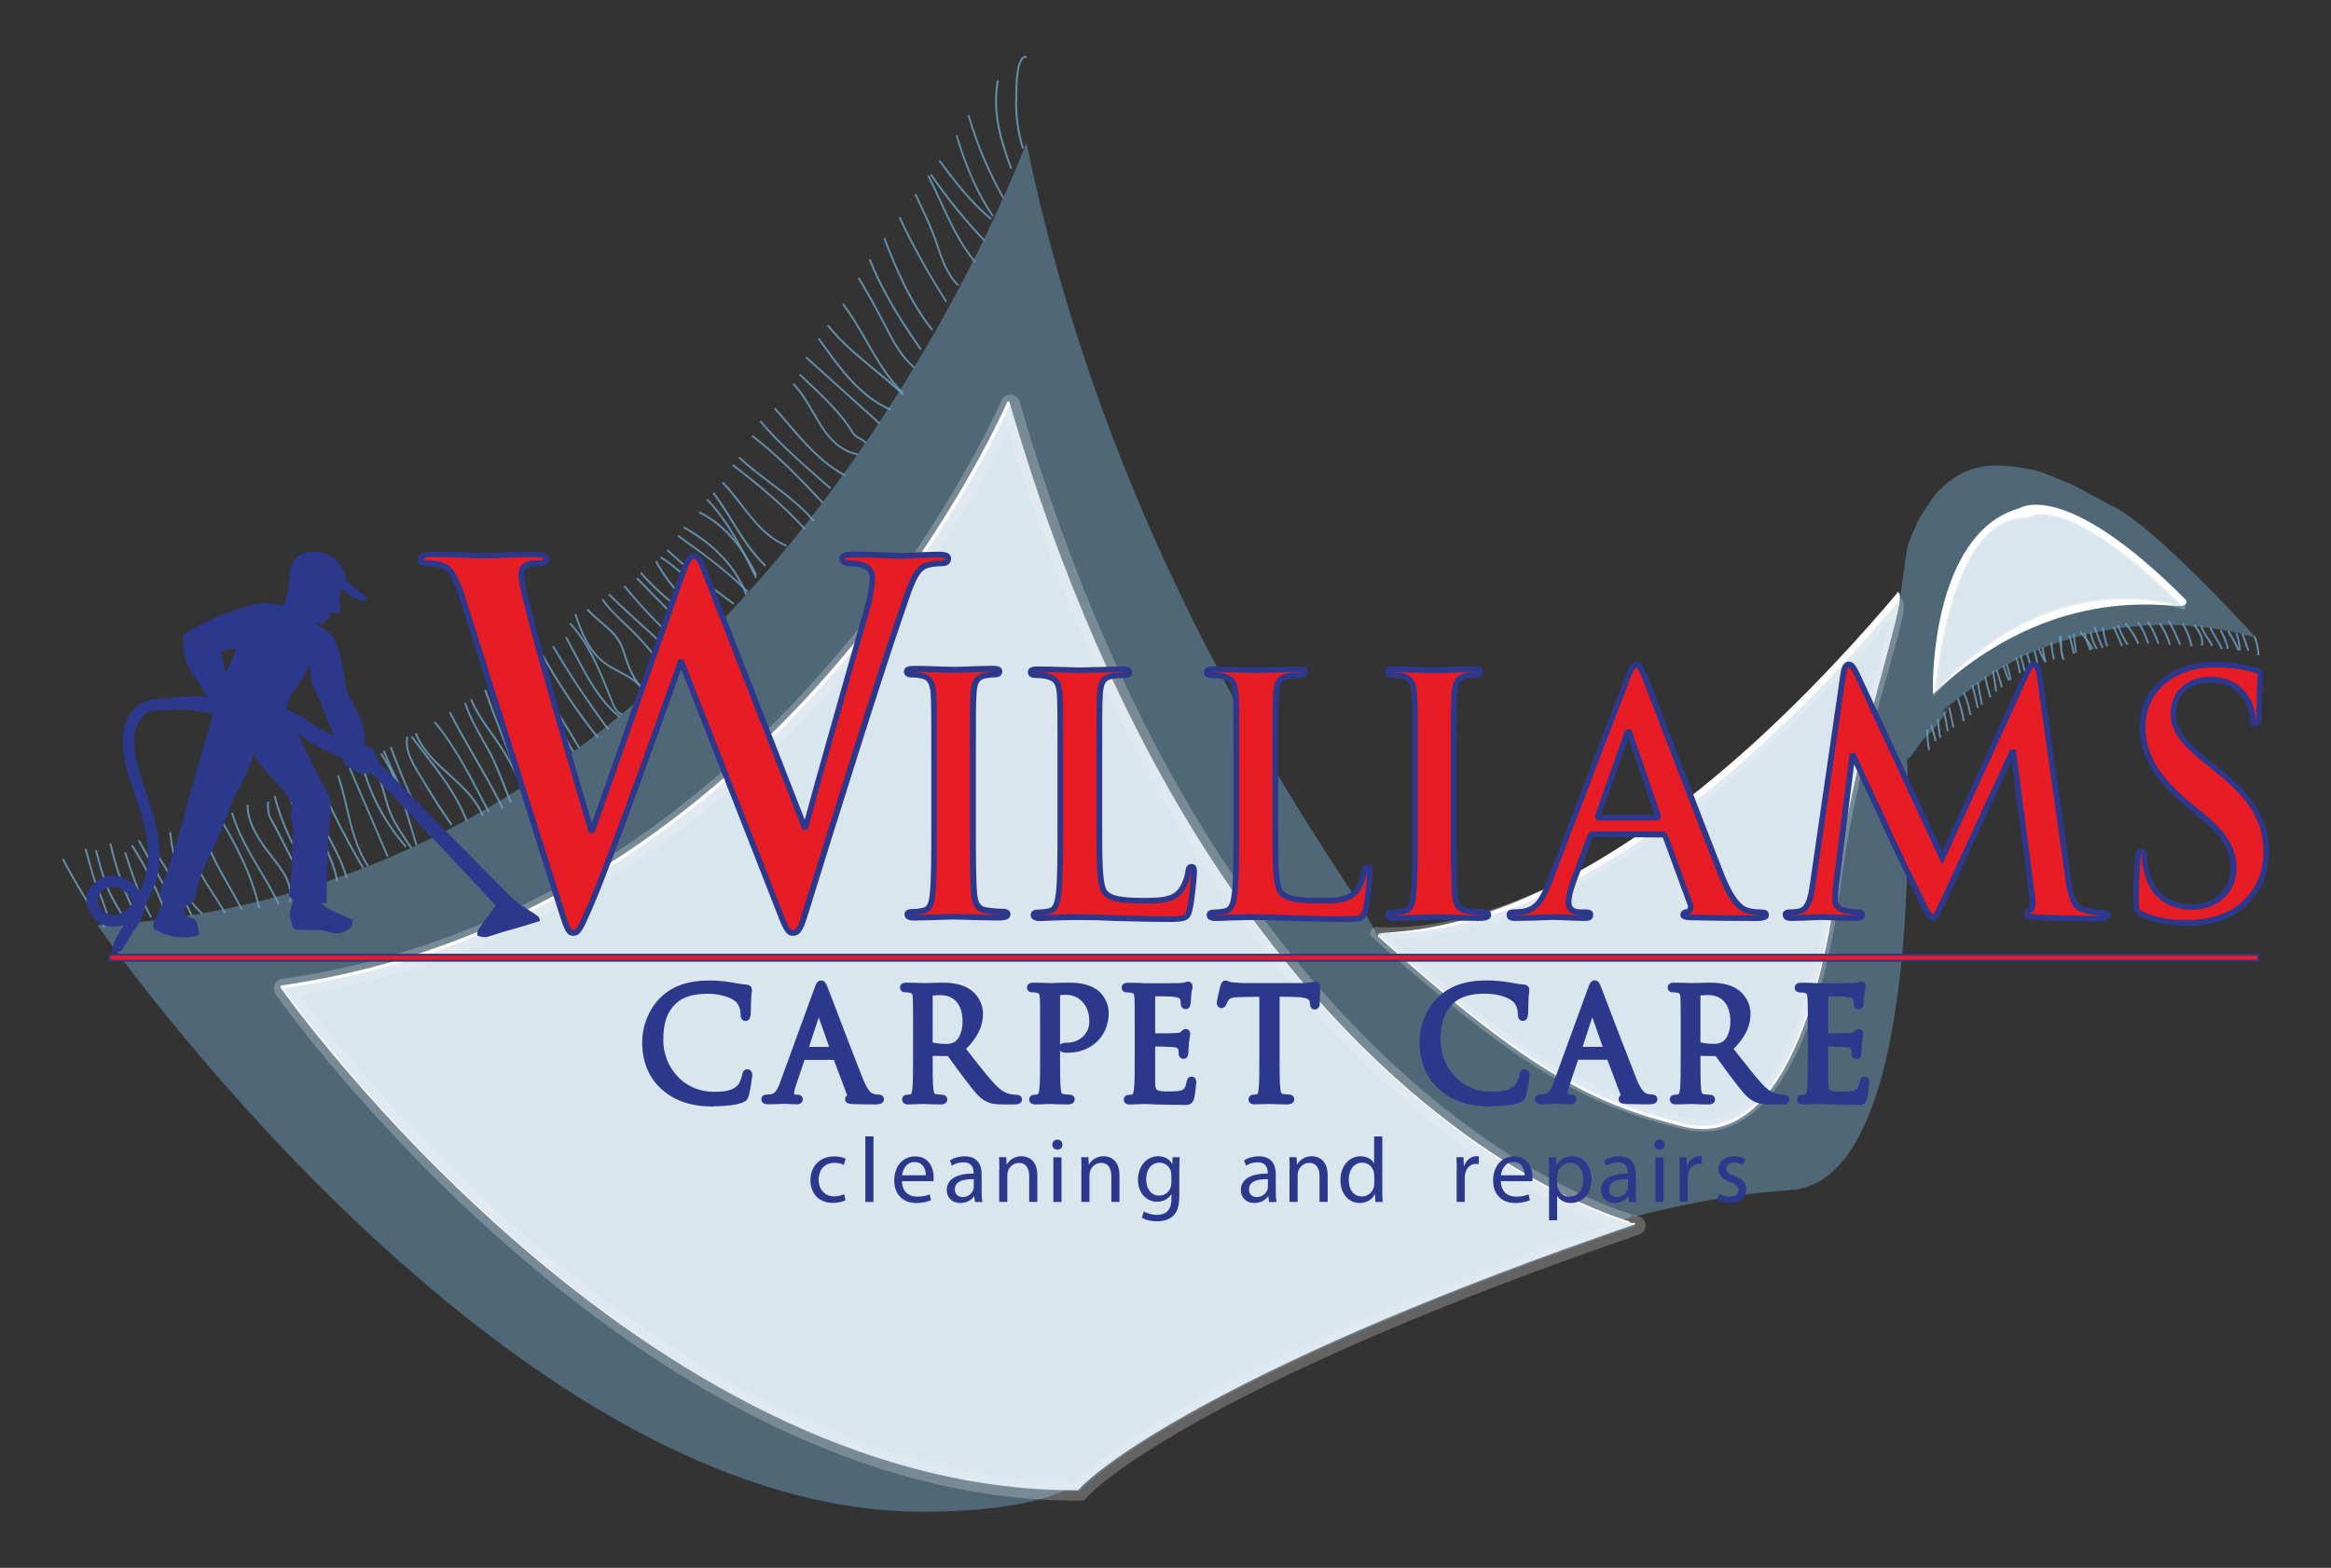
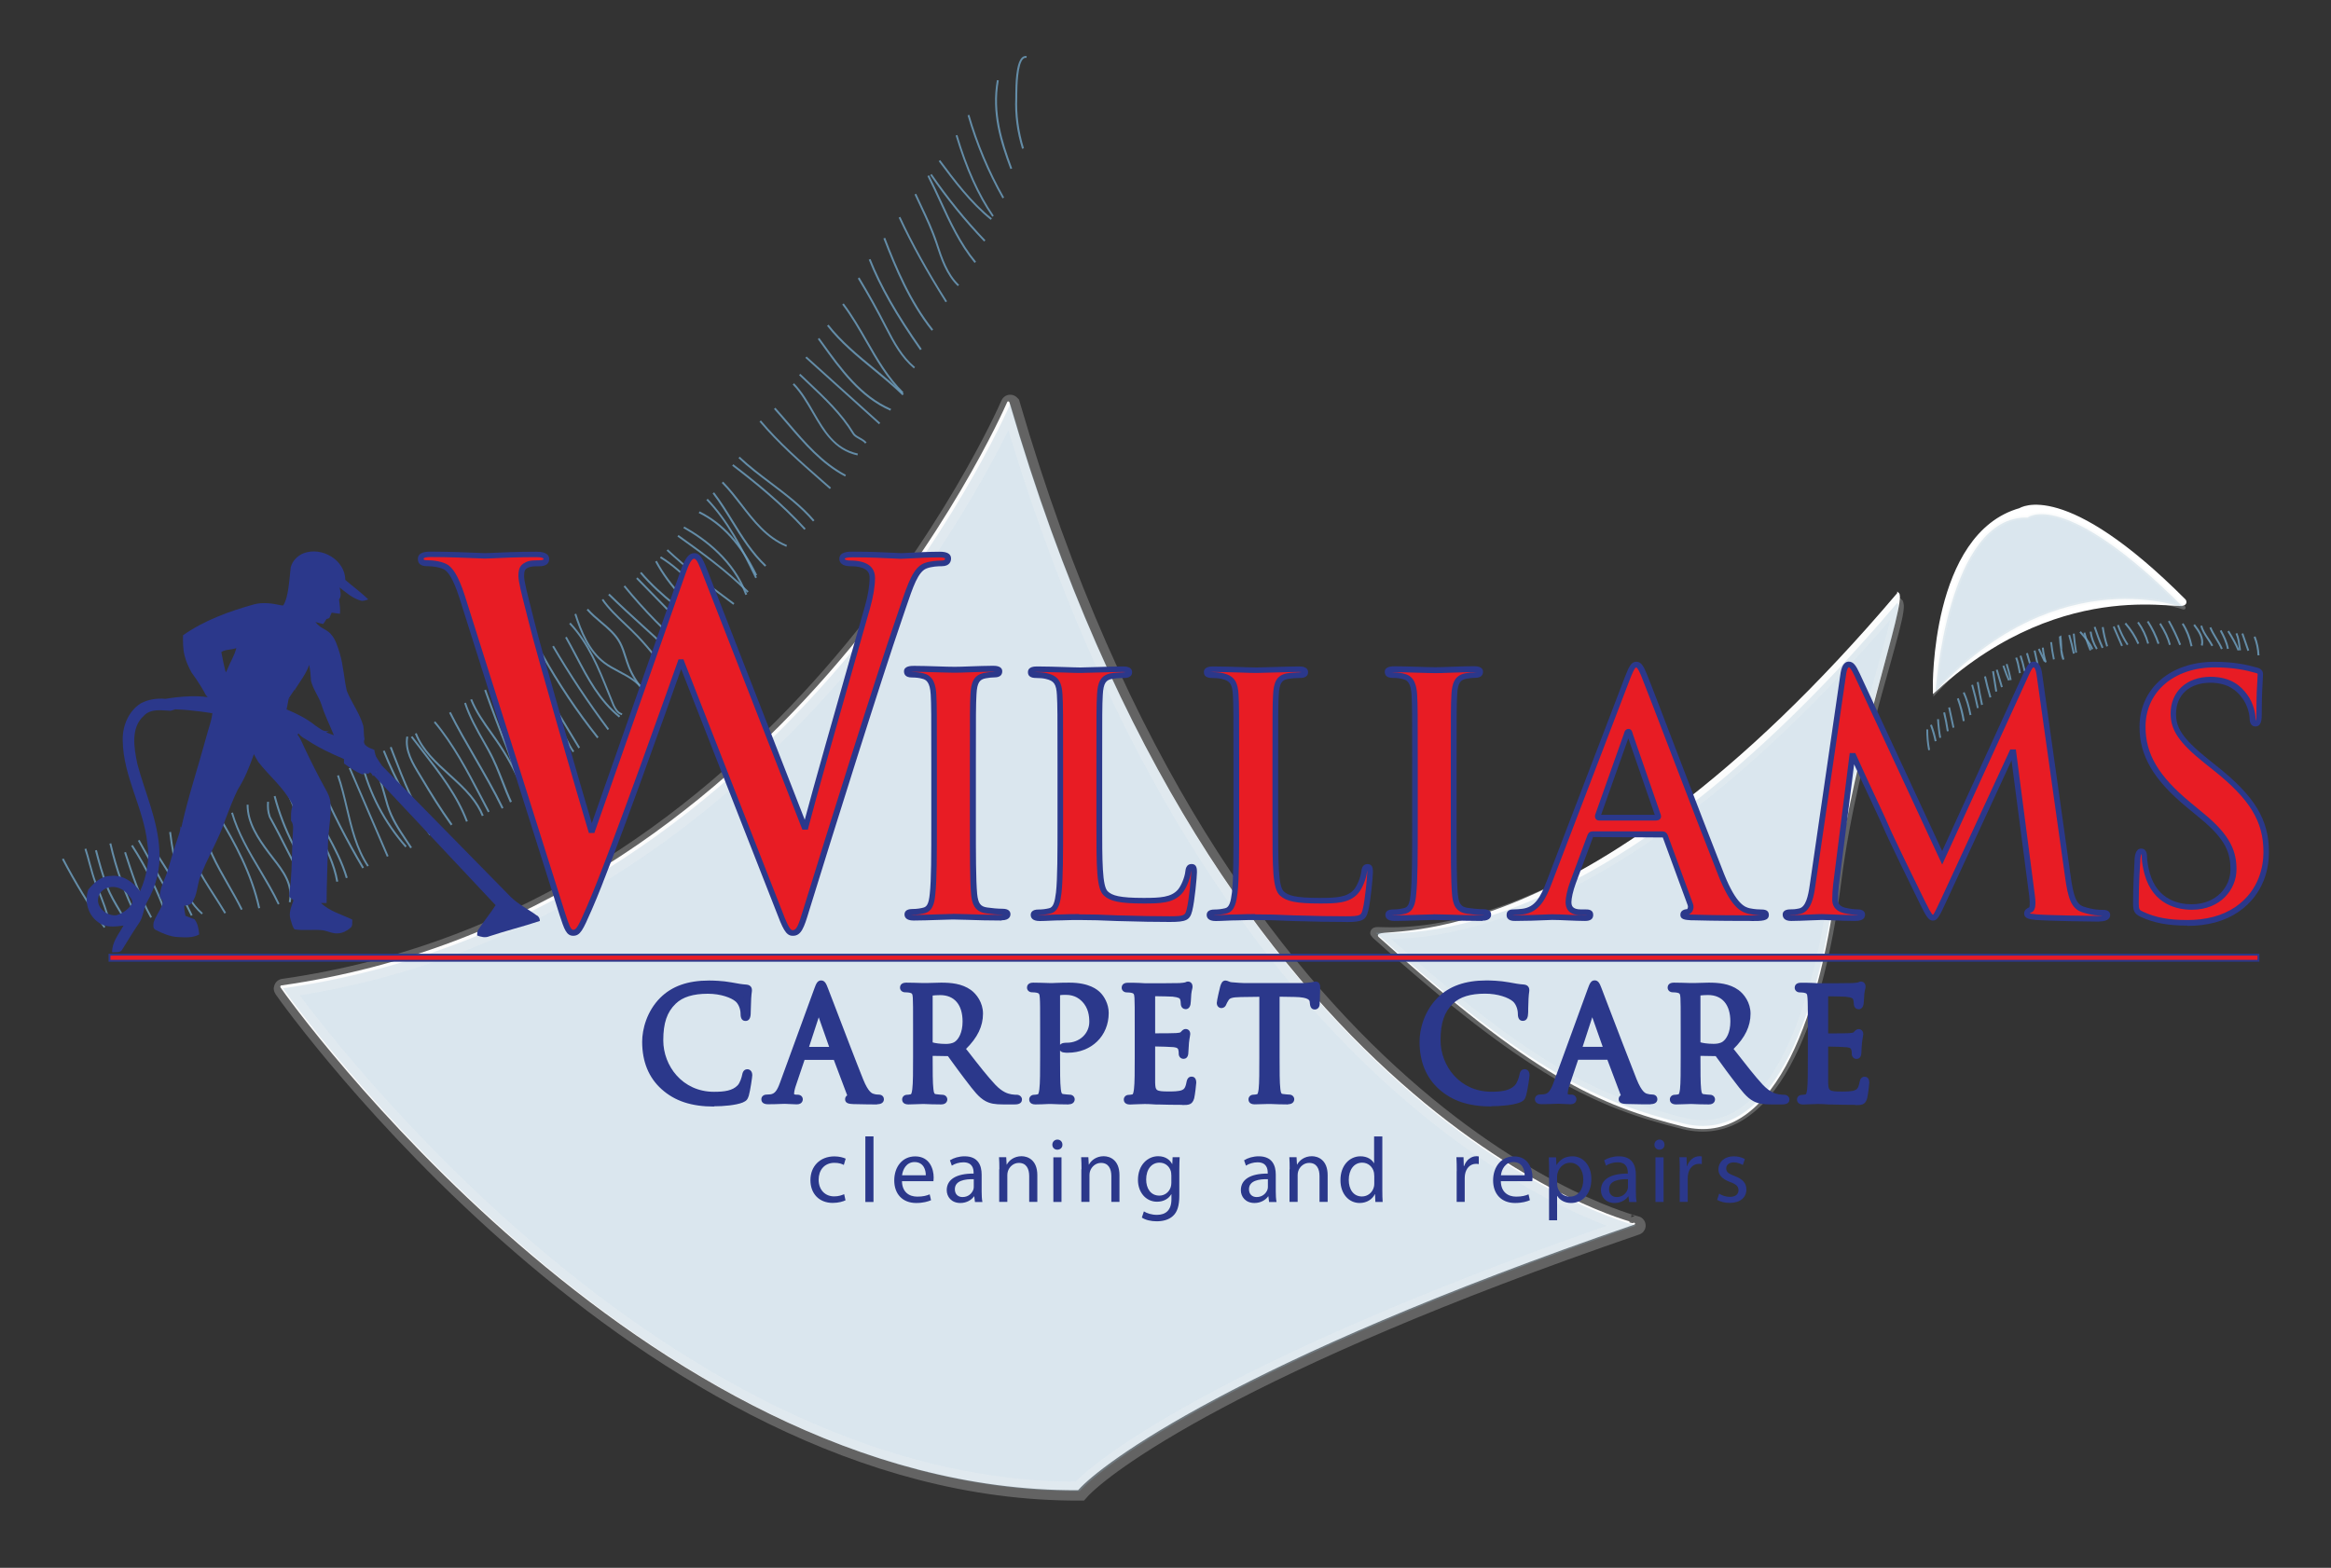
<svg xmlns="http://www.w3.org/2000/svg" id="Layer_1" data-name="Layer 1" viewBox="0 0 275 185">
  <rect x="0" y="0" width="275" height="185" fill="#333333" stroke="none" />
  <defs>
    <style>      .cls-1, .cls-2 {        fill: #e81c24;      }      .cls-3 {        fill: #2b388b;      }      .cls-4, .cls-5, .cls-2, .cls-6, .cls-7, .cls-8 {        stroke-miterlimit: 10;      }      .cls-4, .cls-2 {        stroke-width: .22px;      }      .cls-4, .cls-6 {        fill: #fff;        stroke: #fff;      }      .cls-5 {        stroke-width: .45px;      }      .cls-5, .cls-7, .cls-9, .cls-10, .cls-8 {        fill: #6c9dbc;      }      .cls-5, .cls-7, .cls-8 {        opacity: .25;      }      .cls-5, .cls-8 {        stroke: #f2f5f6;      }      .cls-2 {        stroke: #2b388b;      }      .cls-6 {        stroke-width: .67px;      }      .cls-7 {        stroke: #f5f5f5;        stroke-width: 2.23px;      }      .cls-9 {        opacity: .49;      }      .cls-10 {        opacity: .85;      }      .cls-8 {        stroke-width: 1.34px;      }    </style>
  </defs>
  <path class="cls-10" d="m12.83,108.99c-.31-1.36-.83-2.69-1.34-3.97-.1-.24-.19-.48-.29-.73-.3-.78-.52-1.59-.73-2.37-.15-.57-.31-1.16-.5-1.73l.21-.07c.19.58.35,1.17.5,1.75.21.77.42,1.58.72,2.34.09.24.19.48.29.73.51,1.29,1.04,2.63,1.35,4.01l-.22.05Z" />
  <path class="cls-10" d="m16.07,108.36c-1.41-2.81-2.47-5.77-3.16-8.81l.22-.05c.68,3.02,1.74,5.97,3.14,8.76l-.2.1Z" />
  <polygon class="cls-10" points="21.22 108.06 16.27 99.21 16.46 99.1 21.42 107.95 21.22 108.06" />
  <path class="cls-10" d="m17.74,108.31c-1.38-2.45-2.25-5.12-3.09-7.71l.21-.07c.83,2.57,1.7,5.23,3.07,7.67l-.19.11Z" />
  <path class="cls-10" d="m14.63,108.54c-.19-.34-.39-.67-.59-.99-.57-.96-1.12-1.86-1.52-2.91-.55-1.42-.94-2.87-1.31-4.28l.22-.06c.37,1.4.75,2.85,1.3,4.26.4,1.03.94,1.92,1.5,2.87.2.33.39.66.59,1l-.19.11Z" />
  <path class="cls-10" d="m12.25,109.49c-1.82-2.58-3.48-5.31-4.94-8.1l.2-.1c1.45,2.78,3.11,5.5,4.92,8.07l-.18.13Z" />
  <path class="cls-10" d="m19.62,108.34c-1.02-2.99-2.42-5.85-4.15-8.52l.19-.12c1.74,2.68,3.15,5.56,4.17,8.57l-.21.07Z" />
  <path class="cls-10" d="m22.52,108.07c-1.45-3.03-3.19-5.96-5.15-8.72l.18-.13c1.97,2.76,3.71,5.7,5.17,8.75l-.2.1Z" />
  <path class="cls-10" d="m120.58,17.57c-.62-2.02-.89-3.99-.8-6.05,0-.08,0-.2,0-.35.01-1.13.05-3.79.83-4.42.16-.12.33-.17.52-.13l-.04.22c-.13-.03-.24,0-.34.08-.69.56-.73,3.24-.74,4.24,0,.16,0,.28,0,.36-.08,2.03.18,3.98.79,5.97l-.21.07Z" />
  <path class="cls-10" d="m119.2,19.95c-1.19-3.19-2.29-6.62-1.59-10.5l.22.04c-.68,3.82.41,7.22,1.58,10.38l-.21.08Z" />
  <path class="cls-10" d="m118.27,23.41c-1.75-3.1-3.14-6.4-4.12-9.8l.21-.06c.98,3.38,2.35,6.66,4.1,9.75l-.19.11Z" />
  <path class="cls-10" d="m117.06,25.57c-1.75-2.54-3.12-5.59-4.32-9.58l.21-.06c1.19,3.97,2.55,6.99,4.29,9.52l-.18.13Z" />
  <path class="cls-10" d="m114.98,31.03c-1.81-2.19-3-4.77-4.15-7.27-.45-.98-.92-2-1.42-2.98l.2-.1c.5.98.97,2,1.42,2.98,1.14,2.48,2.32,5.05,4.12,7.22l-.17.14Z" />
  <path class="cls-10" d="m112.99,33.76c-1.39-1.35-1.99-3.17-2.57-4.94l-.02-.07c-.51-1.53-1.2-3.01-1.87-4.43-.21-.45-.43-.91-.64-1.37l.2-.09c.21.46.42.91.64,1.37.68,1.43,1.37,2.91,1.88,4.46l.02.07c.57,1.74,1.17,3.54,2.52,4.85l-.16.16Z" />
  <path class="cls-10" d="m111.55,35.67c-2.26-3.58-4.07-6.85-5.53-9.99l.2-.09c1.45,3.13,3.25,6.39,5.51,9.96l-.19.12Z" />
  <path class="cls-10" d="m109.91,39.02c-2.68-3.37-4.34-7.39-5.69-10.88l.21-.08c1.34,3.48,3,7.47,5.66,10.82l-.17.14Z" />
  <path class="cls-10" d="m108.55,41.31c-2.87-4.09-4.8-7.48-6.06-10.67l.21-.08c1.26,3.18,3.18,6.55,6.04,10.62l-.18.13Z" />
  <path class="cls-10" d="m107.82,43.48c-1.51-1.26-2.43-2.94-3.4-4.83-1-1.97-2.09-3.92-3.22-5.79l.19-.12c1.13,1.87,2.22,3.83,3.22,5.8.96,1.88,1.87,3.53,3.34,4.77l-.14.17Z" />
  <path class="cls-10" d="m106.42,46.43c-1.81-1.79-3.07-3.98-4.28-6.1-.84-1.47-1.72-2.99-2.78-4.4l.18-.13c1.07,1.42,1.95,2.95,2.8,4.43,1.26,2.2,2.46,4.28,4.25,6.05l-.16.16Z" />
  <path class="cls-10" d="m23.79,107.9c-2.58-2.3-3.37-6.03-3.83-9.71l.22-.03c.45,3.64,1.22,7.32,3.75,9.58l-.15.17Z" />
  <path class="cls-10" d="m26.48,107.81c-.41-.7-.87-1.41-1.31-2.1-1.63-2.53-3.31-5.15-3.46-8.19h.22c.14,2.97,1.81,5.56,3.42,8.07.44.69.9,1.4,1.32,2.1l-.19.11Z" />
  <path class="cls-10" d="m28.42,107.37c-.48-.98-1.04-1.96-1.59-2.91-1.34-2.34-2.73-4.76-3.12-7.47l.22-.03c.39,2.67,1.77,5.07,3.1,7.4.54.95,1.11,1.94,1.59,2.92l-.2.1Z" />
  <path class="cls-10" d="m30.47,107.19c-.89-4.08-2.89-7.74-4.73-10.78l.19-.12c1.85,3.06,3.86,6.74,4.76,10.85l-.22.05Z" />
  <path class="cls-10" d="m32.78,106.73c-.65-1.37-1.45-2.71-2.21-4-1.28-2.15-2.59-4.36-3.3-6.8l.21-.06c.7,2.42,2.01,4.62,3.28,6.75.77,1.3,1.57,2.64,2.22,4.02l-.2.1Z" />
  <path class="cls-10" d="m34.29,106.48l-.22-.04c.4-2.07-.74-3.54-1.95-5.1-.17-.22-.35-.45-.52-.68-1.22-1.63-2.52-3.55-2.5-5.71h.22c-.02,2.09,1.26,3.97,2.46,5.57.17.23.35.45.52.68,1.24,1.6,2.41,3.12,1.99,5.28Z" />
  <path class="cls-10" d="m36.43,105.35c-.92-1.58-1.77-3.25-2.59-4.87-.68-1.34-1.38-2.72-2.11-4.04-.25-.7-.25-1.16-.22-1.83h.22c-.03.65-.02,1.09.2,1.74.73,1.3,1.43,2.68,2.11,4.03.82,1.61,1.66,3.29,2.58,4.86l-.19.11Z" />
  <path class="cls-10" d="m37.91,104.96c-2.64-3.22-4.58-7.02-5.62-10.99l.22-.06c1.03,3.94,2.96,7.71,5.58,10.91l-.17.14Z" />
  <path class="cls-10" d="m38.19,104.74c-.87-1.92-1.59-3.92-2.29-5.86-.62-1.7-1.25-3.46-1.98-5.15l.21-.09c.73,1.7,1.37,3.46,1.99,5.16.7,1.93,1.43,3.93,2.29,5.84l-.2.09Z" />
  <path class="cls-10" d="m39.67,104.04c-.34-2.05-1.31-3.94-2.25-5.75-.8-1.55-1.63-3.16-2.08-4.87l.22-.06c.44,1.69,1.26,3.29,2.06,4.83.95,1.83,1.93,3.73,2.28,5.82l-.22.04Z" />
  <path class="cls-10" d="m42.74,102.47c-1.92-3.23-3.64-6.62-5.13-10.05l.21-.09c1.48,3.43,3.2,6.8,5.12,10.03l-.19.11Z" />
  <polygon class="cls-10" points="45.64 101.1 41.15 90.66 41.35 90.58 45.84 101.01 45.64 101.1" />
  <path class="cls-10" d="m47.81,99.98c-2.54-2.88-4.35-6.34-5.24-10.02l.22-.05c.88,3.65,2.68,7.08,5.19,9.93l-.17.15Z" />
  <path class="cls-10" d="m50.67,98.57c-2.24-3.08-4.1-6.42-5.5-9.94l.21-.08c1.4,3.5,3.24,6.82,5.48,9.89l-.18.13Z" />
  <path class="cls-10" d="m53.19,97.4c-1.33-1.86-2.5-3.77-3.46-5.39-.09-.16-.19-.31-.29-.48-.85-1.39-1.81-2.96-1.5-4.63l.22.04c-.3,1.58.64,3.12,1.47,4.47.1.16.2.32.29.48.97,1.62,2.13,3.52,3.46,5.37l-.18.13Z" />
  <path class="cls-10" d="m106.47,46.65c-1.09-1.06-2.3-2.06-3.47-3.02-1.91-1.57-3.89-3.2-5.43-5.18l.18-.14c1.53,1.96,3.5,3.58,5.4,5.14,1.17.96,2.38,1.96,3.48,3.03l-.16.16Z" />
  <path class="cls-10" d="m105.04,48.46c-3.63-1.58-5.95-4.81-8.19-7.94l-.37-.51.18-.13.37.51c2.23,3.1,4.53,6.3,8.1,7.86l-.09.2Z" />
  <polygon class="cls-10" points="103.7 50.06 95.01 42.23 95.16 42.07 103.85 49.9 103.7 50.06" />
  <path class="cls-10" d="m102.06,52.34c-.14-.2-.43-.37-.71-.52-.33-.19-.64-.36-.78-.62-1.39-2.29-3.31-4.1-5.34-6.02-.32-.3-.64-.6-.96-.91l.15-.16c.32.31.64.61.96.91,2.04,1.93,3.97,3.74,5.38,6.07.11.21.4.37.69.53.3.17.61.35.79.59l-.18.13Z" />
  <path class="cls-10" d="m101.17,53.74c-2.79-.61-4.08-2.86-5.34-5.03-.68-1.17-1.38-2.38-2.31-3.33l.16-.16c.95.97,1.66,2.19,2.34,3.38,1.29,2.23,2.5,4.33,5.19,4.92l-.05.22Z" />
  <path class="cls-10" d="m99.7,56.23c-2.8-1.47-4.84-3.86-6.82-6.17-.51-.6-1.04-1.21-1.57-1.8l.17-.15c.53.59,1.06,1.21,1.57,1.8,1.96,2.29,3.99,4.66,6.75,6.12l-.1.2Z" />
  <path class="cls-10" d="m97.89,57.7c-.35-.31-.71-.62-1.06-.93-2.49-2.19-5.07-4.45-7.23-7.02l.17-.14c2.15,2.56,4.72,4.82,7.21,7,.35.31.71.62,1.06.93l-.15.17Z" />
-   <path class="cls-10" d="m96.99,59.41c-2.85-3.05-5.27-5.56-8.32-7.89l.13-.18c3.05,2.33,5.59,4.96,8.34,7.91l-.16.15Z" />
  <path class="cls-10" d="m94.89,62.52c-2.79-3.07-6.01-5.65-8.51-7.56l.13-.18c2.51,1.91,5.74,4.5,8.54,7.59l-.17.15Z" />
  <path class="cls-10" d="m95.92,61.54c-1.45-1.71-3.29-3.1-5.06-4.44-1.27-.96-2.58-1.94-3.74-3.05l.15-.16c1.16,1.09,2.46,2.08,3.72,3.03,1.78,1.35,3.63,2.74,5.1,4.47l-.17.14Z" />
  <path class="cls-10" d="m92.76,64.52c-2.39-1-3.92-2.98-5.4-4.9-.7-.9-1.42-1.83-2.21-2.63l.16-.16c.8.81,1.53,1.75,2.23,2.66,1.46,1.9,2.98,3.86,5.31,4.83l-.09.21Z" />
  <path class="cls-10" d="m90.24,66.86c-1.64-1.55-2.81-3.44-3.94-5.27-.69-1.12-1.41-2.29-2.23-3.36l.18-.14c.83,1.08,1.55,2.25,2.25,3.38,1.12,1.82,2.28,3.7,3.9,5.23l-.15.16Z" />
  <path class="cls-10" d="m89.1,68.22c-1.71-3.53-3.32-6.66-5.77-9.22l.16-.15c2.47,2.59,4.09,5.74,5.81,9.28l-.2.1Z" />
  <path class="cls-10" d="m54.98,96.97c-1.13-3.03-3.2-5.7-5.21-8.29-.44-.57-.88-1.13-1.3-1.69l.18-.13c.42.56.86,1.12,1.3,1.69,2.02,2.6,4.1,5.28,5.24,8.34l-.21.08Z" />
  <path class="cls-10" d="m57.56,95.85c-.32-.61-.64-1.22-.96-1.83-1.57-3-3.19-6.11-5.42-8.77l.17-.14c2.24,2.68,3.87,5.79,5.45,8.81.32.61.64,1.22.96,1.83l-.2.11Z" />
  <path class="cls-10" d="m59.19,95.42c-.99-2.04-2.15-4.04-3.26-5.97-1-1.73-2.04-3.52-2.95-5.34l.2-.1c.91,1.81,1.95,3.6,2.95,5.33,1.12,1.94,2.28,3.94,3.27,5.98l-.2.1Z" />
  <path class="cls-10" d="m60.17,94.7c-.36-.79-.67-1.59-.97-2.37-.48-1.23-.97-2.5-1.64-3.71-.18-.32-.35-.63-.53-.95-.85-1.49-1.72-3.04-2.27-4.69l.21-.07c.54,1.63,1.41,3.17,2.25,4.65.18.32.36.63.54.95.68,1.22,1.17,2.5,1.66,3.73.3.77.61,1.57.97,2.35l-.2.09Z" />
  <path class="cls-10" d="m61.72,93.62c-.66-1.87-1.64-3.78-2.9-5.68-.31-.47-.64-.93-.96-1.38-.89-1.25-1.8-2.54-2.38-3.99l.21-.08c.57,1.43,1.48,2.71,2.36,3.94.32.45.65.92.96,1.39,1.27,1.91,2.25,3.84,2.92,5.73l-.21.07Z" />
  <path class="cls-10" d="m62.75,93.03c-1.51-.46-2.25-2.53-2.78-4.04-.11-.31-.22-.61-.32-.86-.82-2.03-1.64-4.21-2.52-6.68l.21-.08c.88,2.46,1.7,4.64,2.51,6.67.1.25.21.55.32.87.52,1.47,1.23,3.48,2.63,3.9l-.06.21Z" />
  <path class="cls-10" d="m64.18,91.62c-.51-2.38-1.88-4.45-3.2-6.44-.89-1.35-1.82-2.74-2.48-4.23l.2-.09c.65,1.47,1.57,2.86,2.46,4.2,1.33,2.01,2.71,4.09,3.23,6.52l-.22.05Z" />
  <path class="cls-10" d="m66.11,89.88c-1.06-2.12-2.12-3.89-3.23-5.43-.25-.34-.53-.69-.8-1.03-.87-1.07-1.76-2.18-2.03-3.53l.22-.04c.26,1.29,1.14,2.38,1.99,3.43.27.34.56.69.81,1.04,1.12,1.54,2.19,3.33,3.25,5.46l-.2.1Z" />
  <polygon class="cls-10" points="68.24 88.31 62.24 78.38 62.43 78.26 68.43 88.19 68.24 88.31" />
  <path class="cls-10" d="m70.44,87.11c-2.46-3.09-4.67-6.41-6.58-9.84l.2-.11c1.91,3.43,4.11,6.73,6.56,9.81l-.17.14Z" />
  <path class="cls-10" d="m71.68,86.14c-2.35-3.15-4.55-6.46-6.53-9.84l.19-.11c1.98,3.38,4.18,6.68,6.52,9.82l-.18.13Z" />
  <path class="cls-10" d="m73.02,84.66c-2.37-1.92-3.72-4.48-5.14-7.18-.39-.74-.79-1.5-1.21-2.24l.19-.11c.42.75.83,1.51,1.22,2.25,1.41,2.68,2.75,5.22,5.09,7.11l-.14.17Z" />
  <path class="cls-10" d="m75.86,81.6c-.64-1.07-1.77-1.67-2.87-2.25-.6-.32-1.23-.65-1.76-1.06-1.85-1.39-2.79-3.72-3.46-5.81l.21-.07c.66,2.06,1.58,4.35,3.38,5.7.52.4,1.14.72,1.73,1.04,1.12.6,2.29,1.21,2.96,2.34l-.19.11Z" />
  <path class="cls-10" d="m89.12,67.93c-1.77-3.63-3.96-6.05-6.69-7.39l.1-.2c2.78,1.36,5,3.81,6.79,7.49l-.2.1Z" />
  <path class="cls-10" d="m87.93,70.2c-1.47-3.96-4.79-6.47-7.31-7.88l.11-.19c2.56,1.43,5.92,3.97,7.42,8l-.21.08Z" />
  <path class="cls-10" d="m88.16,69.93c-2.56-2.57-5.58-4.72-8.24-6.62l.13-.18c2.67,1.91,5.69,4.07,8.27,6.65l-.16.16Z" />
  <path class="cls-10" d="m75.9,81.58c-.77-.84-1.38-1.79-1.8-2.82-.16-.39-.28-.79-.41-1.18-.18-.56-.36-1.14-.64-1.67-.52-.98-1.39-1.71-2.23-2.42-.56-.47-1.13-.96-1.61-1.51l.17-.15c.47.54,1.04,1.02,1.59,1.49.86.72,1.75,1.47,2.29,2.49.29.55.47,1.14.65,1.71.12.38.25.78.4,1.16.41,1.01,1.01,1.94,1.76,2.76l-.16.15Z" />
  <path class="cls-10" d="m73.37,84.39c-.59-.16-.83-.64-1.07-1.1-.22-.52-.43-1.04-.64-1.57-1.14-2.83-2.31-5.76-4.51-8.1l.16-.15c2.22,2.37,3.4,5.32,4.55,8.17.21.52.42,1.04.63,1.56.22.43.44.84.93.98l-.06.21Z" />
  <path class="cls-10" d="m79.15,80.25c-1.2-1.84-2.56-3.56-4.02-5.11-.47-.49-.97-.97-1.46-1.43-.95-.9-1.94-1.83-2.68-2.91l.18-.13c.73,1.07,1.71,1.99,2.65,2.88.49.47,1,.95,1.47,1.44,1.48,1.56,2.84,3.29,4.05,5.15l-.19.12Z" />
  <path class="cls-10" d="m81.4,77.2c-2.85-2.41-5.48-5.1-7.83-7.98l.17-.14c2.34,2.87,4.97,5.55,7.81,7.95l-.14.17Z" />
  <path class="cls-10" d="m83.71,74.45c-2.8-1.88-5.75-3.95-8.21-6.81l.17-.15c2.45,2.84,5.38,4.91,8.17,6.77l-.12.19Z" />
  <path class="cls-10" d="m84.54,73.8c-3.19-1.99-5.63-4.52-7.25-7.52l.2-.11c1.6,2.96,4.01,5.46,7.17,7.44l-.12.19Z" />
  <path class="cls-10" d="m84.7,73.57c-1.66-3.28-4.09-6.03-6.84-7.73l.12-.19c2.78,1.73,5.24,4.51,6.92,7.82l-.2.1Z" />
  <path class="cls-10" d="m86.51,71.36c-3.22-2.36-5.65-4.33-7.87-6.38l.15-.16c2.21,2.05,4.63,4.01,7.85,6.36l-.13.18Z" />
  <path class="cls-10" d="m80.32,78.28c-1.45-1.5-2.97-2.88-4.58-4.34-1.31-1.19-2.67-2.43-3.99-3.73l.16-.16c1.32,1.3,2.67,2.53,3.99,3.73,1.61,1.46,3.13,2.84,4.59,4.35l-.16.16Z" />
  <path class="cls-10" d="m82.39,75.74c-2.46-2.46-4.93-4.97-7.34-7.45l.16-.16c2.41,2.48,4.88,4.99,7.34,7.45l-.16.16Z" />
  <path class="cls-10" d="m43.33,102.26c-1.37-2.05-1.96-4.52-2.52-6.91-.3-1.27-.61-2.58-1.04-3.82l.21-.07c.43,1.25.74,2.56,1.04,3.84.56,2.37,1.14,4.81,2.49,6.84l-.19.12Z" />
  <path class="cls-10" d="m40.8,103.62c-.52-1.78-1.38-3.43-2.36-5.24-.94-1.73-1.85-3.59-1.77-5.62h.22c-.07,1.98.82,3.81,1.75,5.52.99,1.82,1.85,3.48,2.38,5.28l-.21.06Z" />
  <path class="cls-10" d="m50.89,98.26c-2.1-2.79-3.36-6.08-4.59-9.25l-.31-.81.21-.08.31.81c1.22,3.16,2.47,6.43,4.56,9.2l-.18.13Z" />
  <path class="cls-10" d="m56.85,96.31c-.3-.77-.77-1.53-1.41-2.31-.73-.89-1.63-1.7-2.5-2.49-1.58-1.43-3.21-2.91-3.99-4.93l.21-.08c.76,1.96,2.37,3.43,3.93,4.84.87.79,1.77,1.61,2.52,2.51.66.8,1.14,1.58,1.45,2.37l-.21.08Z" />
  <path class="cls-10" d="m67.56,88.76c-.32-.46-.58-.96-.82-1.44-.19-.38-.39-.77-.62-1.13-.53-.84-1.28-1.5-2.01-2.09-1.45-1.16-2.95-2.48-4.13-4.24l.18-.12c1.16,1.73,2.65,3.04,4.09,4.19.75.6,1.52,1.28,2.06,2.15.23.37.44.77.63,1.15.24.48.49.97.81,1.41l-.18.13Z" />
-   <path class="cls-10" d="m49.03,99.76c-.24-.76-.47-1.54-.69-2.29-.86-2.91-1.74-5.92-3.49-8.49l.18-.13c1.77,2.6,2.66,5.62,3.52,8.55.22.75.45,1.53.69,2.29l-.21.07Z" />
  <path class="cls-10" d="m48.41,100.1c-.19-.29-.38-.58-.57-.86-.9-1.34-1.75-2.61-2.23-4.2-.11-.35-.21-.71-.3-1.06-.4-1.46-.82-2.97-1.86-4.13l.17-.15c1.08,1.2,1.5,2.74,1.91,4.22.1.36.2.71.3,1.06.48,1.56,1.31,2.81,2.2,4.14.19.28.38.57.57.86l-.19.12Z" />
  <path class="cls-10" d="m116.88,25.94c-2.46-1.98-4.41-4.6-6.14-6.92l.18-.13c1.72,2.31,3.66,4.92,6.1,6.88l-.14.17Z" />
  <path class="cls-10" d="m116.1,28.5c-2.33-2.43-4.47-5.07-6.36-7.84l.18-.13c1.89,2.76,4.02,5.39,6.34,7.82l-.16.15Z" />
  <path class="cls-10" d="m266.33,77.34c-.03-.75-.18-1.48-.45-2.17l.21-.08c.28.71.44,1.47.47,2.24h-.22Z" />
  <path class="cls-10" d="m265.14,76.81c-.25-.69-.49-1.38-.7-2.02l.21-.07c.22.65.45,1.33.7,2.02l-.21.08Z" />
  <path class="cls-10" d="m263.99,76.78c-.3-.7-.68-1.41-1.21-2.25l.19-.12c.53.85.92,1.57,1.22,2.28l-.21.09Z" />
  <path class="cls-10" d="m262.73,76.59c-.15-.8-.51-1.53-.85-2.14l.2-.11c.34.62.72,1.37.87,2.2l-.22.04Z" />
  <path class="cls-10" d="m260.9,76.26c-.15-.29-.33-.56-.51-.83-.32-.49-.66-.99-.8-1.57l.22-.05c.13.55.44,1.01.77,1.5.18.27.37.56.52.85l-.2.1Z" />
  <path class="cls-10" d="m262.02,76.61c-.18-.42-.42-.82-.65-1.2-.25-.42-.52-.86-.71-1.33l.21-.08c.18.45.44.88.69,1.3.24.39.48.8.67,1.23l-.21.09Z" />
  <path class="cls-10" d="m264.17,76.75c-.02-.14-.04-.29-.06-.43-.08-.52-.15-1.06-.37-1.54l.2-.09c.23.51.31,1.06.38,1.6.02.14.04.29.06.43l-.22.04Z" />
  <path class="cls-10" d="m259.87,76.2l-.22-.06c.21-.82-.32-1.61-.89-2.35l.18-.14c.6.78,1.16,1.62.93,2.54Z" />
  <path class="cls-10" d="m258.44,76.28c-.22-1.01-.57-1.9-1.04-2.63l.19-.12c.49.75.85,1.66,1.07,2.7l-.22.05Z" />
  <path class="cls-10" d="m257.1,76.13c-.37-.95-.82-1.9-1.33-2.8l.19-.11c.52.91.97,1.86,1.35,2.83l-.21.08Z" />
  <path class="cls-10" d="m255.89,76.12c-.2-.76-.55-1.52-1.15-2.48l.19-.12c.61.97.97,1.76,1.17,2.54l-.21.06Z" />
  <path class="cls-10" d="m254.54,75.99c-.31-.92-.73-1.79-1.26-2.61l.19-.12c.54.83.97,1.72,1.29,2.66l-.21.07Z" />
  <path class="cls-10" d="m253.32,75.97c-.24-.89-.64-1.73-1.18-2.48l.18-.13c.56.78.96,1.63,1.21,2.55l-.21.06Z" />
  <path class="cls-10" d="m252.17,76c-.38-.87-.9-1.67-1.52-2.38l.17-.15c.64.73,1.17,1.55,1.56,2.44l-.2.09Z" />
  <path class="cls-10" d="m227.48,88.53c-.16-.81-.23-1.64-.22-2.46h.22c-.01.81.06,1.62.22,2.42l-.22.04Z" />
  <path class="cls-10" d="m228.25,87.48c-.13-.65-.32-1.29-.55-1.91l.21-.08c.24.63.43,1.29.56,1.95l-.22.04Z" />
  <path class="cls-10" d="m228.79,87.08c-.13-.73-.22-1.48-.26-2.22h.22c.04.72.12,1.46.26,2.18l-.22.04Z" />
  <path class="cls-10" d="m229.68,86.31c-.11-.75-.26-1.49-.43-2.22l.22-.05c.17.73.32,1.48.43,2.23l-.22.03Z" />
  <rect class="cls-10" x="230.1" y="83.45" width=".22" height="2.44" transform="translate(-12.65 50.22) rotate(-12.12)" />
  <path class="cls-10" d="m231.56,85.11c-.14-.88-.37-1.78-.69-2.66l.21-.08c.33.89.57,1.8.71,2.7l-.22.03Z" />
  <path class="cls-10" d="m232.36,84.39c-.19-1.02-.45-1.88-.79-2.64l.2-.09c.35.77.61,1.65.81,2.69l-.22.04Z" />
  <path class="cls-10" d="m233.23,83.58c-.19-.92-.41-1.84-.67-2.74l.21-.06c.26.9.48,1.82.67,2.75l-.22.04Z" />
  <path class="cls-10" d="m233.72,83.2c-.19-.9-.36-1.81-.51-2.7l.22-.04c.14.89.31,1.79.51,2.69l-.22.05Z" />
  <path class="cls-10" d="m234.71,82.32c-.25-.82-.46-1.66-.64-2.48l.22-.05c.18.82.39,1.65.64,2.47l-.21.06Z" />
  <path class="cls-10" d="m235.4,81.62c-.13-.8-.26-1.6-.38-2.4l.22-.04c.13.8.25,1.6.38,2.4l-.22.04Z" />
  <polygon class="cls-10" points="236.07 81.11 235.46 79.06 235.68 79 236.28 81.05 236.07 81.11" />
  <path class="cls-10" d="m237.11,80.27c-.12-.66-.31-1.32-.48-1.88l.21-.06c.17.57.36,1.23.48,1.9l-.22.04Z" />
  <path class="cls-10" d="m236.91,80.33c-.22-.48-.4-.98-.57-1.46l-.1-.28.21-.08.1.28c.17.48.34.98.56,1.44l-.2.09Z" />
  <path class="cls-10" d="m238.19,79.46c-.03-.12-.05-.25-.07-.38-.09-.48-.19-.98-.37-1.44l.21-.08c.19.48.29.99.38,1.48.02.12.05.25.07.37l-.22.04Z" />
  <path class="cls-10" d="m238.76,79.23c-.13-.61-.29-1.22-.49-1.82l.21-.07c.19.6.36,1.22.49,1.84l-.22.05Z" />
  <polygon class="cls-10" points="239.54 78.89 239.02 77.1 239.24 77.04 239.75 78.83 239.54 78.89" />
  <rect class="cls-10" x="240.1" y="76.74" width=".22" height="1.66" transform="translate(-11.07 53.57) rotate(-12.44)" />
  <path class="cls-10" d="m241.13,78.1c-.23-.49-.46-.99-.7-1.48l.2-.1c.24.49.47.99.7,1.48l-.2.09Z" />
  <path class="cls-10" d="m242.2,77.82c-.14-.67-.25-1.35-.33-2.04l.22-.02c.07.68.18,1.36.32,2.02l-.22.05Z" />
  <path class="cls-10" d="m241.25,78.19c-.19-.57-.31-1.16-.36-1.76l.22-.02c.05.58.17,1.16.35,1.71l-.21.07Z" />
  <path class="cls-10" d="m243.33,77.86l-.04-.09c-.12-.31-.19-.65-.23-1.12l.22-.03c.06.35.14.72.24,1.08l.03.1-.23.06Z" />
  <path class="cls-10" d="m243.07,76.65c-.08-.48-.14-.97-.16-1.46v-.07s.07-.04.07-.04c.02,0,.03-.02.05-.02l.15-.09.02.17c.04.3.05.61.07.91,0,.19.02.39.03.58l-.22.03Z" />
  <path class="cls-10" d="m244.83,77.04c-.12-.75-.22-1.51-.29-2.26l.22-.02c.06.74.16,1.49.28,2.24l-.22.04Z" />
  <path class="cls-10" d="m246.53,76.78c-.29-.68-.54-1.39-.73-2.1l.21-.06c.19.71.43,1.4.72,2.07l-.21.09Z" />
  <path class="cls-10" d="m247.95,76.49c-.36-.82-.67-1.65-.94-2.48l.21-.07c.27.82.58,1.65.94,2.46l-.21.09Z" />
  <path class="cls-10" d="m248.49,76.3c-.24-.75-.42-1.52-.53-2.29l.22-.03c.11.76.29,1.52.52,2.25l-.21.07Z" />
  <rect class="cls-10" x="249.74" y="73.82" width=".22" height="2.49" transform="translate(-9.27 105.32) rotate(-23.38)" />
  <path class="cls-10" d="m246.74,76.65c-.31-.73-.84-1.35-1.36-1.95l-.06-.07.17-.15.06.07c.53.61,1.08,1.25,1.4,2.01l-.21.09Z" />
  <path class="cls-10" d="m244.55,77.14c-.15-.73-.33-1.47-.54-2.18l.21-.06c.22.72.4,1.46.55,2.2l-.22.04Z" />
  <path class="cls-10" d="m247.28,76.63c-.39-.63-.65-1.35-.75-2.08l.22-.03c.1.71.35,1.4.72,2l-.19.12Z" />
  <path class="cls-10" d="m250.92,76.14c-.48-.73-.87-1.52-1.16-2.35l.21-.07c.28.81.66,1.58,1.13,2.3l-.19.12Z" />
-   <path class="cls-9" d="m121.09,16.82S88.99,105.14,11.49,109.17c0,0,47.87,69.18,97.34,69.21,14.1,0,17.92-3.18,17.92-3.18,3.47-4.69,50.09-32.58,84.48-34.77,13.32-.85,14.19-33.69,13.8-49.83-.04-1.58-.22-.73.35-1.3.34-.34,1.41-2.16,2.09-2.58.47-.29,2.5-3.12,2.34-3.02-2.8,1.69,4.72-4.34,8.82-6.25,4.91-2.29,15.38-5.71,27.52-2.2,0,0-12.17-13.48-17.14-15.63l-4.23-2.3c-.44-.16-3.93-1.67-4.48-1.78-5.04-1.06-8.21-1.04-11.67,2.45-.63.63-1.66,2.36-2.16,3.12-.24.36-1.37,2.98-1.47,3.57-.57,3.43-.7,6.18-1.34,7.26-4.06,6.81-37.68,43.74-61.24,38.5-.98-4.31-30.07-38.99-41.33-93.61Z" />
  <path class="cls-4" d="m118.97,47.49s-.03-.04-.04-.01c-.85,1.95-26.85,60.54-85.74,68.91-.02,0-.03.03-.01.06.99,1.48,42.59,59.5,93.94,59.28,0,0,.01,0,.02,0,2.71-3.05,18.61-15.17,65.65-31.34.03,0-49.08-11.9-73.81-96.89Z" />
  <path class="cls-4" d="m223.93,70.02c.99.81-5.36,18.27-7.36,34.11-2.14,16.94-7.89,31.21-17.95,28.7-10.06-2.51-17.64-5.92-35.89-22.34-1.48-1.52,22.69,4.98,61.2-40.46Z" />
  <path class="cls-6" d="m257.59,70.96c.75,1.2-13.7-3.88-29.23,10.2,0,0-.27-18,10.02-20.89,0,0,5.07-3.49,19.21,10.69Z" />
  <path class="cls-7" d="m119.21,47.71s-.03-.04-.04-.01c-.85,1.95-26.85,60.54-85.74,68.91-.02,0-.03.03-.01.06.99,1.48,42.59,59.5,93.94,59.28,0,0,.01,0,.02,0,2.71-3.05,18.61-15.17,65.65-31.34.03,0-49.08-11.9-73.81-96.89Z" />
  <path class="cls-8" d="m223.83,71.13c.99.81-5.25,16.9-7.26,32.74-2.14,16.94-7.89,31.21-17.95,28.7-10.06-2.51-17.95-5.97-36.2-22.4-1.84-.99,22.9,6.4,61.41-39.04Z" />
  <path class="cls-5" d="m257.62,71.7c.45.25-14.4-6.06-29.27,9.89,0,0,1.36-20.79,10.86-20.52,0,0,4.27-3.55,18.41,10.63Z" />
  <g>
    <g>
      <path class="cls-3" d="m78.37,128.2c-1.73-1.55-2.16-3.58-2.16-5.27,0-1.19.41-3.28,2-4.86,1.07-1.07,2.69-1.91,5.43-1.91.71,0,1.71.05,2.58.21.68.12,1.25.23,1.82.27.2.02.23.09.23.2,0,.14-.05.36-.09,1-.04.59-.04,1.57-.05,1.84-.02.27-.05.37-.16.37-.12,0-.14-.12-.14-.37,0-.69-.28-1.43-.75-1.82-.62-.53-2-1.02-3.56-1.02-2.37,0-3.47.69-4.1,1.3-1.3,1.25-1.6,2.83-1.6,4.65,0,3.4,2.62,6.52,6.43,6.52,1.34,0,2.39-.16,3.1-.89.37-.39.61-1.18.66-1.5.04-.2.07-.27.18-.27.09,0,.12.12.12.27,0,.12-.21,1.67-.39,2.28-.11.34-.14.37-.46.52-.71.29-2.07.41-3.21.41-2.67,0-4.47-.66-5.88-1.92Z" />
      <path class="cls-3" d="m85.99,116.78c.56.19,1.04.44,1.38.73.13.11.26.25.36.4,0-.04,0-.07,0-.11.02-.35.04-.58.06-.74-.51-.05-1.02-.14-1.6-.25-.07-.01-.14-.02-.21-.04Zm-1.75,13.79c-2.67,0-4.63-.65-6.18-2.04h0c-1.53-1.37-2.3-3.26-2.3-5.61,0-1.48.56-3.61,2.13-5.18,1.37-1.37,3.25-2.04,5.75-2.04.44,0,1.58.02,2.66.22.69.13,1.24.23,1.76.26.6.05.65.5.65.64,0,.07,0,.15-.02.27-.02.15-.05.37-.07.75-.02.34-.03.8-.04,1.18,0,.29-.01.54-.02.66-.03.52-.24.79-.6.79-.39,0-.59-.28-.59-.82,0-.58-.24-1.18-.59-1.48-.51-.44-1.75-.91-3.27-.91-1.73,0-2.97.38-3.79,1.17-1.03.99-1.47,2.28-1.47,4.33,0,2.99,2.24,6.07,5.99,6.07,1.23,0,2.17-.13,2.78-.76.28-.29.49-.97.54-1.26.08-.43.28-.64.62-.64.21,0,.57.15.57.71,0,.18-.23,1.78-.41,2.41-.15.46-.27.6-.71.8-.83.33-2.29.45-3.39.45Zm-5.39-12.5c-.12.1-.23.2-.34.31-1.38,1.38-1.86,3.25-1.86,4.55,0,2.08.68,3.75,2.01,4.94h0c1.09.98,2.39,1.54,4.08,1.73-3.4-.71-5.38-3.81-5.38-6.81,0-1.54.18-3.29,1.49-4.72Zm8.69,10.77c-.4.36-.87.58-1.38.72.47-.06.85-.15,1.12-.26.02-.01.13-.06.15-.08,0,0,.02-.06.05-.16.02-.06.04-.14.06-.23Z" />
    </g>
    <g>
      <path class="cls-3" d="m96.48,116.85c.21-.59.29-.69.39-.69s.18.09.39.64c.27.68,3.06,8.03,4.15,10.74.64,1.59,1.16,1.87,1.53,1.98.27.09.53.11.71.11.11,0,.18.02.18.11,0,.11-.16.14-.36.14-.27,0-1.57,0-2.8-.04-.34-.02-.53-.02-.53-.12,0-.07.05-.11.12-.12.11-.04.21-.2.11-.48l-1.66-4.38c-.04-.07-.07-.11-.16-.11h-3.83c-.09,0-.14.05-.18.14l-1.07,3.15c-.16.45-.25.87-.25,1.19,0,.36.37.52.68.52h.18c.12,0,.18.04.18.11,0,.11-.11.14-.27.14-.43,0-1.19-.05-1.39-.05s-1.18.05-2.01.05c-.23,0-.34-.04-.34-.14,0-.07.07-.11.16-.11.12,0,.37-.02.52-.04.82-.11,1.18-.78,1.5-1.67l4.04-11.06Zm1.85,7.13c.09,0,.09-.05.07-.12l-1.69-4.81c-.09-.27-.18-.27-.27,0l-1.57,4.81c-.04.09,0,.12.05.12h3.4Z" />
      <path class="cls-3" d="m103.48,130.32c-.27,0-1.58,0-2.81-.04-.42-.02-.97-.05-.97-.57,0-.19.09-.36.25-.46l-1.58-4.19h-3.45l-1.01,2.99c-.14.4-.23.78-.23,1.05.01.02.11.07.23.07h.18c.43,0,.62.29.62.55,0,.06-.02.59-.71.59-.26,0-.65-.02-.96-.04-.19-.01-.36-.02-.43-.02-.06,0-.2,0-.39.01-.41.02-1.05.04-1.62.04-.71,0-.78-.41-.78-.59,0-.32.26-.55.61-.55.11,0,.33-.02.46-.03.5-.07.78-.41,1.13-1.38l4.04-11.07c.21-.57.36-.99.81-.99s.61.41.81.93c.08.19.36.93.75,1.95.98,2.56,2.62,6.86,3.4,8.79.62,1.54,1.07,1.67,1.24,1.71.23.08.44.09.59.09.49,0,.62.35.62.55,0,.14-.06.59-.8.59Zm-3.05-.31h-.02s.01,0,.02,0Zm.44-.61c.39.01.77.02,1.11.02-.3-.33-.63-.85-.98-1.71-.78-1.94-2.42-6.24-3.41-8.8-.35-.9-.61-1.58-.71-1.86l-.51,1.39c.06-.03.13-.04.2-.04h0c.26,0,.44.17.56.5l1.69,4.8c.06.21.04.37-.05.5.13.04.26.13.35.32l1.67,4.42c.06.17.08.32.07.45Zm-6.35-5.89l-1.67,4.56c-.17.46-.37.95-.68,1.32h.02c.35-.01.41-.02.65,0-.03-.08-.04-.18-.04-.27,0-.37.1-.85.28-1.34l1.07-3.15c.08-.2.21-.34.38-.4h0c-.06-.1-.14-.28-.04-.53l.06-.18Zm.93.02h2.37l-1.23-3.49-1.14,3.49Z" />
    </g>
    <g>
      <path class="cls-3" d="m108.16,121.57c0-2.78,0-3.28-.04-3.85-.04-.61-.18-.89-.77-1.02-.14-.04-.45-.05-.61-.05-.07,0-.14-.04-.14-.11,0-.11.09-.14.29-.14.8,0,1.92.05,2.01.05.2,0,1.55-.05,2.1-.05,1.12,0,2.32.11,3.26.78.45.32,1.23,1.19,1.23,2.42,0,1.32-.55,2.64-2.16,4.12,1.46,1.87,2.67,3.46,3.71,4.56.96,1.02,1.73,1.21,2.17,1.28.34.05.59.05.69.05.09,0,.16.05.16.11,0,.11-.11.14-.43.14h-1.26c-1,0-1.44-.09-1.91-.34-.77-.41-1.39-1.28-2.41-2.62-.75-.98-1.59-2.17-1.94-2.64-.07-.07-.12-.11-.23-.11l-2.19-.04c-.09,0-.12.05-.12.14v.43c0,1.71,0,3.12.09,3.87.05.52.16.91.69.98.25.04.64.07.8.07.11,0,.14.05.14.11,0,.09-.09.14-.29.14-.98,0-2.1-.05-2.19-.05-.02,0-1.14.05-1.67.05-.2,0-.28-.04-.28-.14,0-.05.04-.11.14-.11.16,0,.37-.04.53-.07.36-.07.45-.46.52-.98.09-.75.09-2.16.09-3.87v-3.14Zm1.43,1.55c0,.09.04.16.12.21.27.16,1.09.29,1.87.29.43,0,.93-.05,1.34-.34.62-.43,1.09-1.39,1.09-2.74,0-2.23-1.18-3.56-3.08-3.56-.53,0-1.02.05-1.19.11-.09.04-.14.11-.14.21v5.83Z" />
      <path class="cls-3" d="m119.65,130.32h-1.26c-1.05,0-1.57-.1-2.12-.39-.79-.42-1.4-1.23-2.32-2.44l-.23-.3c-.43-.56-.89-1.2-1.28-1.73-.25-.34-.46-.64-.61-.84l-1.8-.03v.12c0,1.66,0,3.09.09,3.81.06.56.15.57.31.59.23.03.6.07.74.07.38,0,.59.29.59.55,0,.06-.02.59-.73.59-.76,0-1.6-.03-2-.05h-.2c-.33,0-1.22.05-1.67.05-.68,0-.73-.45-.73-.59,0-.27.21-.55.59-.55.1,0,.27-.02.44-.06.05-.03.11-.16.17-.61.09-.71.09-2.15.09-3.81v-3.14c0-2.77,0-3.26-.03-3.82-.03-.51-.1-.54-.41-.61-.1-.02-.34-.04-.51-.04-.33,0-.59-.24-.59-.55,0-.14.05-.59.73-.59.61,0,1.4.03,1.79.04h.22c.07,0,.3,0,.59,0,.5-.02,1.17-.04,1.52-.04,1.14,0,2.45.1,3.52.87.65.47,1.42,1.48,1.42,2.79,0,1.48-.64,2.81-2,4.16l.28.35c1.21,1.56,2.26,2.9,3.16,3.86.84.89,1.5,1.08,1.92,1.15.3.05.53.05.63.05.33,0,.61.25.61.55,0,.59-.66.59-.87.59Zm-7.2-6.35c.19.24.43.57.71.96.38.52.83,1.15,1.26,1.71l.23.3c.85,1.12,1.41,1.86,2.03,2.19.25.14.5.22.97.26-.29-.2-.6-.46-.93-.81-.92-.99-1.98-2.35-3.21-3.92l-.66-.84c-.13.06-.27.11-.4.14Zm-4.07-7.08c.13.24.17.53.19.81.04.58.04,1.08.04,3.87v3.14c0,1.76,0,3.14-.09,3.92-.03.22-.07.51-.18.77.18,0,.32-.01.41-.02h.33c.1,0,.22.01.36.02-.14-.28-.18-.59-.19-.78-.09-.77-.09-2.16-.09-3.91v-.43c0-.26.14-.47.36-.55,0,0-.01,0-.02-.01-.22-.13-.34-.34-.34-.6v-5.83c0-.15.05-.29.13-.4-.18,0-.31,0-.36,0h-.26c-.08-.01-.17-.02-.27-.02Zm1.65,6.11c.24.08.83.18,1.55.18.31,0,.75-.03,1.08-.26.43-.3.9-1.08.9-2.38,0-1.98-.96-3.12-2.64-3.12-.38,0-.7.03-.89.05v5.51Zm-.09-.04h0,0Zm2.87-5.93c1.04.64,1.64,1.87,1.64,3.52,0,.55-.07,1.07-.21,1.52.55-.8.82-1.6.82-2.45,0-1.03-.66-1.78-1.04-2.06-.36-.26-.77-.42-1.2-.53Z" />
    </g>
    <g>
      <path class="cls-3" d="m123.15,121.57c0-2.78,0-3.28-.04-3.85-.04-.61-.18-.89-.77-1.02-.14-.04-.45-.05-.61-.05-.07,0-.14-.04-.14-.11,0-.11.09-.14.29-.14.8,0,1.87.05,2.01.05.39,0,1.43-.05,2.24-.05,2.23,0,3.03.75,3.31,1.02.39.37.89,1.18.89,2.12,0,2.53-1.85,4.24-4.38,4.24-.09,0-.29,0-.37-.02-.09,0-.2-.04-.2-.12,0-.14.11-.16.48-.16,1.73,0,3.08-1.26,3.08-2.9,0-.59-.05-1.78-1-2.74s-2.03-.89-2.44-.89c-.3,0-.61.04-.77.11-.11.04-.14.16-.14.34v7.32c0,1.71,0,3.12.09,3.87.05.52.16.91.69.98.25.04.64.07.8.07.11,0,.14.05.14.11,0,.09-.09.14-.29.14-.98,0-2.1-.05-2.19-.05-.05,0-1.18.05-1.71.05-.2,0-.28-.04-.28-.14,0-.05.04-.11.14-.11.16,0,.37-.04.53-.07.36-.07.45-.46.52-.98.09-.75.09-2.16.09-3.87v-3.14Z" />
      <path class="cls-3" d="m124.94,117.45s-.01,0-.02,0c0,0,.01,0,.02,0Zm1.11,12.87c-.76,0-1.6-.03-1.99-.05h-.2s-.18,0-.18,0c-.36.02-1.12.05-1.53.05-.68,0-.73-.45-.73-.59,0-.27.21-.55.59-.55.1,0,.27-.02.44-.06.05-.03.11-.16.17-.61.09-.71.09-2.15.09-3.81v-3.14c0-2.76,0-3.26-.04-3.82-.03-.51-.1-.54-.41-.61-.1-.02-.35-.04-.51-.04-.33,0-.59-.24-.59-.55,0-.14.05-.59.73-.59.57,0,1.27.03,1.69.04.17,0,.28.01.32.01.16,0,.42,0,.73-.02.46-.02,1.03-.03,1.52-.03,2.4,0,3.32.85,3.62,1.13.48.46,1.03,1.37,1.03,2.45,0,2.71-2.03,4.69-4.83,4.69-.11,0-.35,0-.46-.03-.17-.01-.34-.08-.45-.23v.74c0,1.66,0,3.09.09,3.81.06.56.15.57.31.59.23.03.6.07.74.07.38,0,.59.29.59.55,0,.06-.02.59-.73.59Zm-2.68-13.43c.13.24.17.52.19.81.04.58.04,1.08.04,3.87v3.14c0,1.76,0,3.14-.09,3.92-.03.22-.07.51-.18.77.12,0,.23,0,.32-.01h.22s.23,0,.23,0c.1,0,.22,0,.36.01-.14-.28-.18-.59-.19-.78-.09-.77-.09-2.16-.09-3.91v-7.32c0-.22.05-.37.11-.49-.15,0-.29,0-.38,0-.04,0-.17,0-.36-.01-.05,0-.11,0-.17,0Zm2.22,6.43s.02,0,.03,0c0,0-.02,0-.03,0Zm-.53-5.89v5.86c.19-.25.59-.25.81-.25,1.48,0,2.64-1.08,2.64-2.46,0-.66-.09-1.64-.87-2.43-.76-.77-1.63-.76-2.04-.76-.25,0-.43.02-.54.04Zm2.56-.43c.22.13.44.31.65.52,1.12,1.15,1.12,2.58,1.12,3.06s-.1.95-.29,1.36c.51-.64.79-1.46.79-2.4,0-.85-.47-1.53-.75-1.8-.18-.17-.58-.54-1.52-.75Z" />
    </g>
    <g>
      <path class="cls-3" d="m134.31,121.57c0-2.78,0-3.28-.04-3.85-.04-.61-.18-.89-.77-1.02-.14-.04-.45-.05-.61-.05-.07,0-.14-.04-.14-.11,0-.11.09-.14.29-.14.41,0,.89,0,1.28.02l.73.04c.12,0,3.67,0,4.08-.02.34-.02.62-.05.77-.09.09-.02.16-.09.25-.09.05,0,.07.07.07.16,0,.12-.09.34-.14.84-.02.18-.05.96-.09,1.18-.02.09-.05.2-.12.2-.11,0-.14-.09-.14-.23,0-.12-.02-.43-.11-.64-.12-.29-.3-.5-1.27-.61-.3-.04-2.24-.05-2.44-.05-.07,0-.11.05-.11.18v4.92c0,.12.02.18.11.18.23,0,2.42,0,2.83-.04.43-.04.68-.07.84-.25.12-.14.2-.23.27-.23.05,0,.09.04.09.14s-.09.41-.14,1c-.04.36-.07,1.02-.07,1.14,0,.14,0,.34-.12.34-.09,0-.12-.07-.12-.16,0-.18,0-.36-.07-.59-.07-.25-.23-.55-.93-.62-.48-.05-2.24-.09-2.55-.09-.09,0-.12.05-.12.12v1.57c0,.61-.02,2.67,0,3.05.05,1.23.32,1.46,2.07,1.46.46,0,1.25,0,1.71-.2.46-.2.68-.55.8-1.28.04-.2.07-.27.16-.27.11,0,.11.14.11.27,0,.14-.14,1.35-.23,1.73-.12.46-.27.46-.96.46-1.34,0-2.32-.04-3.01-.05-.69-.04-1.12-.05-1.39-.05-.04,0-.34,0-.71.02-.36,0-.77.04-1.03.04-.2,0-.28-.04-.28-.14,0-.05.04-.11.14-.11.16,0,.37-.04.53-.07.36-.07.45-.46.52-.98.09-.75.09-2.16.09-3.87v-3.14Z" />
      <path class="cls-3" d="m139.25,116.88c.16.06.29.12.4.21.01-.09.03-.17.04-.25-.13.02-.28.03-.44.04Zm.21,13.49c-1.11,0-1.97-.02-2.63-.04h-.39c-.7-.05-1.12-.06-1.38-.06-.03,0-.33,0-.69.02-.2,0-.4.01-.59.02-.17,0-.34.02-.47.02-.68,0-.73-.45-.73-.59,0-.27.21-.55.59-.55.1,0,.27-.02.44-.06.05-.03.11-.16.17-.61.09-.71.09-2.15.09-3.81v-3.14c0-2.77,0-3.26-.03-3.82-.03-.51-.1-.54-.41-.61-.1-.02-.34-.04-.51-.04-.33,0-.59-.24-.59-.55,0-.14.05-.59.73-.59.42,0,.9,0,1.3.02l.73.04c1.34,0,3.72,0,4.04-.02.32-.02.57-.05.68-.08.08-.04.2-.1.36-.1.18,0,.52.13.52.61,0,.1-.02.19-.05.31-.03.12-.07.3-.1.58,0,.06-.01.19-.02.34-.02.31-.04.71-.07.85-.1.53-.46.57-.56.57-.22,0-.59-.14-.59-.68,0-.14-.03-.36-.07-.47-.05-.11-.11-.24-.9-.33-.2-.02-1.42-.04-2.05-.05v4.38c1.04,0,2.2-.01,2.46-.03.18-.02.49-.04.54-.1.18-.2.33-.38.6-.38s.54.18.54.59c0,.06-.01.15-.04.29-.03.16-.07.4-.11.75-.03.35-.07.98-.07,1.1,0,.68-.36.79-.57.79-.33,0-.57-.25-.57-.61,0-.16,0-.29-.05-.46-.03-.12-.08-.26-.55-.31-.36-.04-1.56-.07-2.18-.08v2.03c0,.84-.01,1.97,0,2.24.04.92.04,1.04,1.62,1.04.4,0,1.16,0,1.54-.16.23-.1.41-.23.54-.95.08-.43.28-.64.6-.64.17,0,.55.07.55.71,0,.19-.15,1.43-.24,1.83-.22.81-.69.81-1.4.81Zm.54-1.07c-.07.05-.15.09-.24.12-.04.02-.09.04-.14.05.15,0,.28,0,.34-.02,0-.01.01-.05.03-.12,0-.01,0-.03,0-.04Zm-4.94.07h0c.22,0,.55.01,1.05.04-.5-.25-.71-.73-.75-1.64-.01-.27,0-1.43,0-2.29v-2.35c0-.18.08-.34.2-.44-.11-.09-.2-.24-.2-.5v-4.92c0-.15.04-.28.1-.38-.2,0-.34,0-.4,0l-.53-.03c.13.24.18.53.19.82.04.58.04,1.08.04,3.87v3.14c0,1.76,0,3.14-.09,3.92-.03.22-.07.5-.18.76.3-.01.54-.01.57-.01Zm3.96-6.61c.13.04.24.1.34.17,0-.08.02-.16.03-.23-.12.03-.24.05-.37.07Zm1.03-.52h0Z" />
    </g>
    <g>
      <path class="cls-3" d="m150.52,124.71c0,1.71,0,3.12.09,3.87.05.52.16.91.69.98.25.04.64.07.8.07.11,0,.14.05.14.11,0,.09-.09.14-.29.14-.98,0-2.1-.05-2.19-.05s-1.21.05-1.75.05c-.2,0-.29-.04-.29-.14,0-.05.04-.11.14-.11.16,0,.37-.04.53-.07.36-.07.45-.46.52-.98.09-.75.09-2.16.09-3.87v-7.54l-2.64.04c-1.1.02-1.53.14-1.82.57-.2.3-.25.43-.3.55-.05.14-.11.18-.18.18-.05,0-.09-.05-.09-.16,0-.18.36-1.71.39-1.85.04-.11.11-.34.18-.34.12,0,.3.18.78.21.52.05,1.19.09,1.41.09h6.68c.57,0,.98-.04,1.26-.09.27-.04.43-.09.5-.09.09,0,.09.11.09.21,0,.53-.05,1.76-.05,1.96,0,.16-.05.23-.12.23-.09,0-.12-.05-.14-.3l-.02-.2c-.05-.53-.48-.94-2.19-.98l-2.24-.04v7.54Z" />
      <path class="cls-3" d="m154.05,116.89c.29.07.57.17.79.31,0-.14,0-.28.01-.4-.03,0-.05,0-.08.01-.19.04-.43.06-.72.08Zm-9.25-.18c-.02.08-.05.2-.08.33.2-.11.44-.18.72-.22-.04,0-.09,0-.13-.01-.21-.02-.38-.06-.51-.1Zm7.17,13.61c-.76,0-1.6-.03-2-.05h-.2s-.28,0-.28,0c-.4.02-1.08.04-1.47.04-.68,0-.73-.45-.73-.59,0-.27.21-.55.59-.55.1,0,.27-.02.44-.06.05-.03.11-.16.17-.61.08-.71.08-2.15.08-3.8v-7.08l-2.18.03c-1.13.02-1.31.16-1.45.37-.17.26-.21.37-.26.48-.14.37-.4.45-.59.45-.27,0-.54-.21-.54-.61,0-.27.4-1.95.41-1.96.09-.28.22-.68.61-.68.14,0,.25.05.35.09.11.05.24.11.47.12.53.05,1.19.09,1.38.09h6.68c.5,0,.9-.03,1.18-.08.16-.02.26-.04.33-.06.09-.02.17-.04.25-.04.12,0,.54.05.54.66,0,.34-.02.95-.04,1.4,0,.27-.02.48-.02.56,0,.47-.3.68-.57.68-.36,0-.55-.24-.59-.72l-.02-.19c-.01-.13-.05-.54-1.76-.57l-1.79-.03v7.08c0,1.66,0,3.09.09,3.81.06.56.15.57.31.59.23.03.6.07.74.07.38,0,.59.29.59.55,0,.06-.02.59-.73.59Zm-2.49-13.42v7.8c0,1.76,0,3.14-.09,3.92-.03.22-.07.51-.18.77.1,0,.18,0,.26-.01.17,0,.29-.01.32-.01h.23c.09.01.22.02.36.02-.14-.28-.18-.59-.19-.78-.09-.77-.09-2.15-.09-3.91v-7.8h-.6Z" />
    </g>
    <g>
      <path class="cls-3" d="m170.06,128.2c-1.73-1.55-2.16-3.58-2.16-5.27,0-1.19.41-3.28,2-4.86,1.07-1.07,2.69-1.91,5.43-1.91.71,0,1.71.05,2.58.21.68.12,1.25.23,1.82.27.2.02.23.09.23.2,0,.14-.05.36-.09,1-.04.59-.04,1.57-.05,1.84-.02.27-.05.37-.16.37-.12,0-.14-.12-.14-.37,0-.69-.29-1.43-.75-1.82-.62-.53-2-1.02-3.56-1.02-2.37,0-3.47.69-4.1,1.3-1.3,1.25-1.6,2.83-1.6,4.65,0,3.4,2.62,6.52,6.43,6.52,1.34,0,2.39-.16,3.1-.89.37-.39.61-1.18.66-1.5.04-.2.07-.27.18-.27.09,0,.13.12.13.27,0,.12-.21,1.67-.39,2.28-.11.34-.14.37-.46.52-.71.29-2.07.41-3.21.41-2.67,0-4.47-.66-5.88-1.92Z" />
      <path class="cls-3" d="m170.56,118.06c-.12.1-.23.2-.34.31-1.38,1.38-1.86,3.25-1.86,4.55,0,2.08.67,3.75,2.01,4.94h0c1.09.98,2.39,1.54,4.08,1.73-3.4-.71-5.38-3.81-5.38-6.81,0-1.54.18-3.29,1.49-4.72Zm8.69,10.77c-.4.36-.87.58-1.38.72.47-.06.85-.15,1.11-.26.02,0,.13-.06.16-.08,0,0,.02-.06.05-.16.02-.06.04-.14.06-.22Zm-3.3,1.73c-2.67,0-4.63-.65-6.18-2.04h0c-1.53-1.37-2.3-3.26-2.3-5.61,0-1.48.56-3.61,2.13-5.18,1.37-1.37,3.25-2.04,5.75-2.04.44,0,1.58.02,2.66.22.69.13,1.24.23,1.76.26.6.05.65.5.65.64,0,.07,0,.15-.02.27-.02.15-.05.37-.07.75-.02.34-.03.81-.04,1.2,0,.29,0,.53-.02.64-.01.2-.06.79-.61.79-.39,0-.59-.28-.59-.82,0-.58-.24-1.18-.59-1.48-.51-.44-1.75-.91-3.27-.91-1.74,0-2.97.38-3.79,1.17-1.03.99-1.47,2.28-1.47,4.33,0,2.99,2.24,6.07,5.99,6.07,1.23,0,2.17-.13,2.78-.76.28-.29.49-.97.54-1.26.08-.43.28-.64.62-.64.21,0,.57.15.57.71,0,.18-.23,1.78-.41,2.41-.15.47-.27.6-.71.8-.83.33-2.29.45-3.39.45Zm1.75-13.79c.56.19,1.04.44,1.38.73.13.11.26.25.36.4,0-.04,0-.07,0-.11.02-.35.04-.58.06-.74-.51-.05-1.02-.14-1.6-.25-.07-.01-.14-.02-.21-.04Z" />
    </g>
    <g>
      <path class="cls-3" d="m187.73,116.85c.21-.59.28-.69.39-.69s.18.09.39.64c.27.68,3.06,8.03,4.15,10.74.64,1.59,1.16,1.87,1.53,1.98.27.09.53.11.71.11.11,0,.18.02.18.11,0,.11-.16.14-.36.14-.27,0-1.57,0-2.8-.04-.34-.02-.53-.02-.53-.12,0-.07.05-.11.12-.12.11-.04.21-.2.11-.48l-1.66-4.38c-.04-.07-.07-.11-.16-.11h-3.83c-.09,0-.14.05-.18.14l-1.07,3.15c-.16.45-.25.87-.25,1.19,0,.36.37.52.68.52h.18c.12,0,.18.04.18.11,0,.11-.11.14-.27.14-.43,0-1.19-.05-1.39-.05s-1.18.05-2.01.05c-.23,0-.34-.04-.34-.14,0-.07.07-.11.16-.11.12,0,.37-.02.52-.04.82-.11,1.18-.78,1.5-1.67l4.04-11.06Zm1.85,7.13c.09,0,.09-.05.07-.12l-1.69-4.81c-.09-.27-.18-.27-.27,0l-1.57,4.81c-.04.09,0,.12.05.12h3.4Z" />
      <path class="cls-3" d="m191.69,130s-.01,0-.02,0c0,0,0,0,.02,0Zm3.16-.59h0Zm-9.07-5.9l-1.66,4.55c-.17.46-.37.95-.68,1.32,0,0,.01,0,.02,0,.35-.01.41-.02.64,0-.03-.08-.04-.18-.04-.27,0-.37.1-.85.28-1.34l1.07-3.15c.08-.2.21-.34.38-.4h-.01c-.1-.16-.11-.35-.04-.53l.05-.17Zm8.96,6.8c-.27,0-1.58,0-2.81-.04-.42-.02-.97-.05-.97-.57,0-.19.09-.36.25-.46l-1.58-4.19h-3.45l-1.01,2.99c-.14.4-.22.78-.22,1.05.01.02.11.07.23.07h.18c.43,0,.62.29.62.55,0,.06-.02.59-.71.59-.26,0-.65-.02-.96-.04-.19-.01-.36-.02-.43-.02-.06,0-.2,0-.39.01-.41.02-1.05.04-1.62.04-.71,0-.79-.41-.79-.59,0-.32.26-.55.61-.55.11,0,.33-.02.46-.03.5-.07.78-.41,1.13-1.38l4.04-11.07c.21-.57.36-.99.81-.99s.61.41.81.93c.07.19.35.9.72,1.89.99,2.58,2.64,6.9,3.42,8.85.62,1.54,1.07,1.67,1.24,1.71.18.06.38.09.59.09.49,0,.62.35.62.55,0,.14-.06.59-.8.59Zm-2.61-.92c.39.01.77.02,1.11.02-.3-.33-.63-.85-.98-1.71-.79-1.96-2.44-6.28-3.43-8.87-.33-.87-.58-1.52-.69-1.79l-.51,1.39c.28-.12.62.03.76.46l1.69,4.8c.06.22.03.37-.05.5.13.04.26.13.35.32l1.67,4.42c.06.17.08.32.07.45Zm-5.42-5.87h2.37l-1.23-3.49-1.14,3.49Z" />
    </g>
    <g>
      <path class="cls-3" d="m198.74,121.57c0-2.78,0-3.28-.04-3.85-.04-.61-.18-.89-.77-1.02-.14-.04-.45-.05-.61-.05-.07,0-.14-.04-.14-.11,0-.11.09-.14.29-.14.8,0,1.92.05,2.01.05.2,0,1.55-.05,2.1-.05,1.12,0,2.32.11,3.26.78.45.32,1.23,1.19,1.23,2.42,0,1.32-.55,2.64-2.16,4.12,1.46,1.87,2.67,3.46,3.71,4.56.96,1.02,1.73,1.21,2.17,1.28.34.05.59.05.69.05.09,0,.16.05.16.11,0,.11-.11.14-.43.14h-1.26c-1,0-1.44-.09-1.91-.34-.77-.41-1.39-1.28-2.41-2.62-.75-.98-1.59-2.17-1.94-2.64-.07-.07-.12-.11-.23-.11l-2.19-.04c-.09,0-.12.05-.12.14v.43c0,1.71,0,3.12.09,3.87.05.52.16.91.69.98.25.04.64.07.8.07.11,0,.14.05.14.11,0,.09-.09.14-.28.14-.98,0-2.1-.05-2.19-.05-.02,0-1.14.05-1.67.05-.2,0-.29-.04-.29-.14,0-.05.04-.11.14-.11.16,0,.37-.04.53-.07.36-.07.45-.46.52-.98.09-.75.09-2.16.09-3.87v-3.14Zm1.43,1.55c0,.09.04.16.12.21.27.16,1.09.29,1.87.29.43,0,.93-.05,1.34-.34.62-.43,1.09-1.39,1.09-2.74,0-2.23-1.18-3.56-3.08-3.56-.53,0-1.02.05-1.19.11-.09.04-.14.11-.14.21v5.83Z" />
      <path class="cls-3" d="m203.04,123.97c.19.24.42.56.7.95.38.53.84,1.16,1.27,1.73l.23.3c.85,1.12,1.41,1.86,2.03,2.2.25.14.5.22.97.26-.29-.2-.6-.46-.93-.81-.92-.99-1.99-2.35-3.22-3.93l-.65-.83c-.13.06-.27.11-.4.14Zm-2.52-1.02s0,0,0,0t0,0Zm9.71,7.37h-1.26c-1.05,0-1.57-.1-2.12-.39-.79-.42-1.4-1.23-2.32-2.44l-.23-.3c-.44-.57-.9-1.21-1.29-1.75-.24-.34-.46-.63-.6-.82l-1.8-.03v.12c0,1.66,0,3.09.08,3.81.06.56.15.57.31.59.23.03.59.07.74.07.38,0,.59.29.59.55,0,.06-.02.59-.73.59-.76,0-1.6-.03-2-.05h-.2c-.34,0-1.22.05-1.67.05-.68,0-.73-.45-.73-.59,0-.27.21-.55.59-.55.1,0,.27-.02.44-.06.05-.03.11-.16.17-.61.08-.71.08-2.15.08-3.81v-3.14c0-2.77,0-3.26-.03-3.82-.03-.51-.1-.54-.41-.61-.09-.02-.35-.04-.51-.04-.33,0-.59-.24-.59-.55,0-.14.05-.59.73-.59.61,0,1.4.03,1.79.04h.22c.07,0,.3,0,.59,0,.5-.02,1.17-.04,1.51-.04,1.14,0,2.46.1,3.52.87.65.47,1.42,1.48,1.42,2.79,0,1.48-.64,2.81-2,4.16l.27.34c1.22,1.56,2.27,2.91,3.16,3.87.84.89,1.5,1.08,1.92,1.15.31.05.53.05.63.05.33,0,.61.25.61.55,0,.59-.66.59-.87.59Zm-11.27-13.44c.13.24.17.53.19.81.04.58.04,1.08.04,3.87v3.14c0,1.76,0,3.14-.09,3.92-.03.22-.07.51-.18.77.17,0,.32-.01.4-.02h.1s.23,0,.23,0c.09,0,.22,0,.36.01-.14-.28-.18-.59-.2-.78-.09-.77-.09-2.16-.09-3.91v-.43c0-.26.14-.47.36-.55,0,0-.01,0-.02-.01-.22-.13-.34-.34-.34-.6v-5.83c0-.15.05-.29.13-.4-.18,0-.31,0-.36,0h-.26c-.08-.01-.17-.02-.27-.02Zm1.65,6.11c.24.08.83.18,1.55.18.31,0,.75-.03,1.08-.26.43-.3.9-1.08.9-2.38,0-1.98-.96-3.12-2.64-3.12-.38,0-.7.03-.89.05v5.51Zm2.78-5.97c1.04.64,1.64,1.87,1.64,3.52,0,.55-.08,1.07-.21,1.52.55-.8.82-1.6.82-2.45,0-1.03-.66-1.78-1.04-2.06-.36-.26-.77-.42-1.2-.53Z" />
    </g>
    <g>
      <path class="cls-3" d="m213.73,121.57c0-2.78,0-3.28-.04-3.85-.04-.61-.18-.89-.77-1.02-.14-.04-.45-.05-.61-.05-.07,0-.14-.04-.14-.11,0-.11.09-.14.29-.14.41,0,.89,0,1.28.02l.73.04c.12,0,3.67,0,4.08-.02.34-.02.62-.05.77-.09.09-.02.16-.09.25-.09.05,0,.07.07.07.16,0,.12-.09.34-.14.84-.02.18-.05.96-.09,1.18-.02.09-.05.2-.13.2-.11,0-.14-.09-.14-.23,0-.12-.02-.43-.11-.64-.12-.29-.3-.5-1.26-.61-.3-.04-2.24-.05-2.44-.05-.07,0-.11.05-.11.18v4.92c0,.12.02.18.11.18.23,0,2.42,0,2.83-.04.43-.04.68-.07.84-.25.12-.14.2-.23.27-.23.05,0,.09.04.09.14s-.09.41-.14,1c-.04.36-.07,1.02-.07,1.14,0,.14,0,.34-.12.34-.09,0-.12-.07-.12-.16,0-.18,0-.36-.07-.59-.07-.25-.23-.55-.93-.62-.48-.05-2.24-.09-2.55-.09-.09,0-.12.05-.12.12v1.57c0,.61-.02,2.67,0,3.05.05,1.23.32,1.46,2.07,1.46.46,0,1.25,0,1.71-.2.46-.2.68-.55.8-1.28.04-.2.07-.27.16-.27.11,0,.11.14.11.27,0,.14-.14,1.35-.23,1.73-.12.46-.27.46-.96.46-1.34,0-2.32-.04-3.01-.05-.69-.04-1.12-.05-1.39-.05-.04,0-.34,0-.71.02-.36,0-.77.04-1.03.04-.2,0-.29-.04-.29-.14,0-.05.04-.11.14-.11.16,0,.37-.04.53-.07.36-.07.45-.46.52-.98.09-.75.09-2.16.09-3.87v-3.14Z" />
      <path class="cls-3" d="m219.42,129.3c-.07.05-.15.09-.24.12-.04.02-.09.04-.14.05.15,0,.28,0,.34-.02,0-.01.01-.05.03-.12,0-.01,0-.03,0-.04Zm-4.94.07h0c.22,0,.55.01,1.05.04-.5-.25-.71-.73-.75-1.64-.01-.27,0-1.43,0-2.29v-2.35c0-.18.08-.34.21-.44-.11-.09-.2-.24-.2-.5v-4.92c0-.15.04-.28.1-.38-.2,0-.34,0-.4,0l-.53-.03c.13.24.18.53.19.82.04.58.04,1.08.04,3.87v3.14c0,1.76,0,3.14-.09,3.92-.03.22-.07.5-.18.76.3-.01.54-.01.57-.01Zm3.96-6.61c.13.04.24.1.34.17,0-.08.02-.16.03-.23-.12.03-.24.05-.37.07Zm.24-5.88c.16.06.29.12.4.21.01-.09.02-.17.04-.25-.13.02-.28.03-.44.04Zm.21,13.49c-1.1,0-1.97-.02-2.63-.04h-.4c-.69-.05-1.12-.06-1.38-.06-.03,0-.33,0-.69.02-.2,0-.4.01-.59.02-.17,0-.34.02-.47.02-.7,0-.73-.49-.73-.59,0-.27.21-.55.59-.55.1,0,.27-.02.44-.06.05-.03.11-.16.17-.61.08-.71.08-2.15.08-3.81v-3.14c0-2.76,0-3.26-.04-3.82-.03-.51-.1-.54-.41-.61-.09-.02-.35-.04-.51-.04-.33,0-.59-.24-.59-.55,0-.14.05-.59.73-.59.42,0,.9,0,1.3.02l.73.04c1.34,0,3.72,0,4.04-.02.32-.02.57-.05.68-.08.08-.04.2-.1.36-.1.18,0,.52.13.52.61,0,.1-.02.19-.05.31-.03.12-.07.3-.1.58,0,.06-.01.19-.02.35-.02.31-.04.71-.07.85-.11.53-.46.57-.56.57-.22,0-.59-.14-.59-.68,0-.14-.03-.36-.07-.47-.05-.11-.11-.25-.9-.33-.2-.02-1.42-.04-2.05-.05v4.38c1.04,0,2.2-.01,2.46-.03.18-.02.49-.04.54-.1.18-.2.33-.38.6-.38s.54.2.54.59c0,.05-.01.15-.04.29-.03.16-.07.4-.11.75-.04.35-.07.98-.07,1.1,0,.68-.36.79-.57.79-.33,0-.57-.26-.57-.61,0-.16,0-.29-.05-.46-.03-.11-.07-.26-.55-.31-.36-.04-1.56-.07-2.18-.08v2.03c0,.84-.01,1.97,0,2.24.04.92.04,1.04,1.62,1.04.4,0,1.16,0,1.54-.16.23-.1.41-.23.54-.95.08-.42.28-.64.6-.64.17,0,.55.07.55.71,0,.19-.15,1.43-.25,1.83-.22.81-.68.81-1.4.81Z" />
    </g>
  </g>
  <g>
    <g>
      <path class="cls-1" d="m54.73,71.12c-.66-2.15-1.26-3.54-2.03-4.12-.6-.41-1.7-.52-2.19-.52-.55,0-.88-.06-.88-.52,0-.41.44-.52,1.21-.52,2.85,0,5.87.17,6.36.17s2.91-.17,6.09-.17c.77,0,1.15.17,1.15.52,0,.46-.44.52-.99.52-.44,0-.99,0-1.37.23-.49.23-.6.64-.6,1.28,0,.75.55,2.72,1.21,5.34.93,3.83,6.03,21.4,7.02,24.65h.16l10.64-30.27c.55-1.62.93-2.09,1.37-2.09.6,0,.88.87,1.59,2.73l11.41,29.23h.16c.99-3.89,5.38-19.2,7.3-25.98.38-1.33.55-2.55.55-3.36,0-.93-.49-1.74-2.63-1.74-.55,0-.93-.17-.93-.52,0-.41.44-.52,1.26-.52,2.91,0,5.21.17,5.71.17.38,0,2.74-.17,4.55-.17.6,0,.99.12.99.46,0,.41-.27.58-.77.58-.55,0-1.32.06-1.92.29-1.32.52-1.92,2.84-3.07,6.15-2.52,7.31-8.28,25.75-10.97,34.45-.6,2.03-.88,2.73-1.59,2.73-.55,0-.88-.7-1.7-2.84l-11.41-29.11h-.11c-1.04,2.96-8.34,23.55-10.7,28.88-1.04,2.38-1.32,3.07-1.97,3.07-.55,0-.77-.64-1.26-2.15l-11.63-36.83Z" />
      <path class="cls-3" d="m93.51,110.42c-.81,0-1.18-.88-2.01-3.06l-11.14-28.42c-1.38,3.91-8.18,23.04-10.46,28.21l-.13.3c-1,2.28-1.3,2.97-2.15,2.97-.8,0-1.06-.79-1.58-2.38l-11.63-36.83c-.7-2.29-1.27-3.47-1.91-3.95-.49-.33-1.48-.45-1.99-.45-.39,0-1.21,0-1.21-.86s1.08-.86,1.54-.86c2.02,0,4.11.09,5.36.14.51.02.86.04,1.01.04s.42-.01.84-.03c1.04-.05,2.96-.14,5.25-.14,1.23,0,1.49.47,1.49.86,0,.86-.93.86-1.32.86s-.89,0-1.2.18c-.31.15-.44.33-.44.99,0,.57.37,2.02.84,3.86l.35,1.39c.85,3.5,5.4,19.21,6.8,23.9l10.39-29.56c.57-1.68,1.03-2.31,1.69-2.31.78,0,1.1.83,1.73,2.48l.18.46,11.13,28.52c.98-3.71,3.6-12.91,5.55-19.76l1.56-5.48c.34-1.17.54-2.39.54-3.27,0-.42,0-1.41-2.3-1.41-.93,0-1.27-.44-1.27-.86,0-.86,1.08-.86,1.6-.86,2.07,0,3.81.09,4.86.14.41.02.71.04.85.04.12,0,.43-.02.85-.04.98-.05,2.45-.13,3.7-.13.88,0,1.32.27,1.32.8,0,.27-.11.91-1.1.91-.41,0-1.19.03-1.8.27-.99.39-1.59,2.17-2.42,4.62-.14.42-.29.86-.45,1.32-2.45,7.11-8.05,24.99-10.97,34.44-.6,2-.93,2.96-1.91,2.96Zm-13.46-32.62h.58l11.49,29.33c.71,1.86,1.06,2.63,1.39,2.63.44,0,.66-.44,1.27-2.49,2.92-9.45,8.52-27.35,10.98-34.46.16-.46.31-.9.45-1.32.92-2.72,1.54-4.52,2.81-5.03.71-.27,1.58-.31,2.04-.31.43,0,.43-.14.43-.25,0-.02-.09-.13-.65-.13-1.23,0-2.69.08-3.66.13-.44.02-.77.04-.89.04-.15,0-.45-.02-.88-.04-1.04-.05-2.77-.14-4.82-.14-.59,0-.93.07-.93.19,0,.09.22.19.6.19,1.97,0,2.97.7,2.97,2.07,0,.96-.21,2.21-.56,3.46l-1.56,5.48c-2.1,7.37-4.97,17.46-5.74,20.49l-.06.25h-.65l-11.67-29.91c-.47-1.23-.78-2.05-1.1-2.05-.29,0-.63.61-1.05,1.86l-10.72,30.5h-.65l-.07-.24c-.89-2.94-6.08-20.78-7.03-24.67l-.35-1.39c-.5-1.96-.86-3.37-.86-4.03s.1-1.25.8-1.58c.43-.26,1.03-.26,1.51-.26.65,0,.65-.1.65-.19,0-.07-.22-.19-.82-.19-2.27,0-4.19.09-5.22.14-.43.02-.73.03-.87.03s-.51-.02-1.03-.04c-1.24-.05-3.32-.14-5.33-.14-.55,0-.87.07-.87.19,0,.13,0,.19.54.19s1.7.12,2.38.58c.78.59,1.41,1.83,2.16,4.3l11.63,36.82c.42,1.29.64,1.91.94,1.91.39,0,.66-.58,1.53-2.57l.13-.3c2.52-5.71,10.61-28.63,10.69-28.86l.08-.22Z" />
    </g>
    <g>
      <path class="cls-1" d="m110.21,90.18c0-5.91,0-7-.07-8.24-.07-1.32-.44-1.98-1.25-2.18-.4-.12-.88-.16-1.32-.16-.37,0-.59-.08-.59-.39,0-.23.29-.31.88-.31,1.4,0,3.71.12,4.78.12.92,0,3.09-.12,4.49-.12.48,0,.77.08.77.31,0,.31-.22.39-.59.39s-.66.04-1.1.12c-.99.19-1.29.85-1.36,2.22-.07,1.24-.07,2.33-.07,8.24v6.84c0,3.77,0,6.84.15,8.51.11,1.05.37,1.75,1.47,1.9.51.08,1.32.16,1.87.16.4,0,.59.12.59.31,0,.27-.29.39-.7.39-2.43,0-4.74-.12-5.74-.12-.85,0-3.16.12-4.63.12-.48,0-.74-.12-.74-.39,0-.19.15-.31.59-.31.55,0,.99-.08,1.32-.16.74-.16.96-.82,1.07-1.94.18-1.63.18-4.7.18-8.47v-6.84Z" />
      <path class="cls-3" d="m107.31,79.22s0,0,0,0c0,0,0,0,0,0Zm10.84,29.4c-1.49,0-2.91-.04-4.05-.08-.71-.02-1.3-.04-1.68-.04-.36,0-1,.02-1.72.05-.96.03-2.08.07-2.92.07-.93,0-1.07-.45-1.07-.72,0-.24.12-.64.92-.64.56,0,.98-.08,1.25-.15.43-.09.69-.38.81-1.65.18-1.62.18-4.63.18-8.44v-6.84c0-5.92,0-6.99-.07-8.22-.08-1.46-.53-1.76-.99-1.87-.34-.1-.76-.15-1.24-.15-.76,0-.92-.39-.92-.72,0-.65.85-.65,1.22-.65.75,0,1.76.03,2.7.06.82.03,1.58.05,2.08.05.41,0,1.07-.02,1.79-.05.91-.03,1.92-.07,2.69-.07.27,0,1.11,0,1.11.65,0,.33-.16.72-.92.72-.35,0-.63.04-1.04.11-.67.13-1.01.45-1.08,1.9-.07,1.23-.07,2.3-.07,8.22v6.84c0,3.81,0,6.83.15,8.48.12,1.12.39,1.49,1.18,1.6.5.08,1.29.15,1.83.15.83,0,.92.45.92.64,0,.17-.07.72-1.03.72Zm-5.74-.79c.39,0,.98.02,1.7.04,1.14.04,2.56.08,4.03.08.11,0,.19-.01.25-.02-.04,0-.08,0-.14,0-.57,0-1.4-.08-1.93-.16-1.42-.2-1.65-1.24-1.75-2.2-.15-1.69-.15-4.72-.15-8.55v-6.84c0-5.94,0-7.01.07-8.26.07-1.38.37-2.28,1.63-2.52.45-.08.77-.12,1.17-.12.07,0,.13,0,.17,0-.07-.01-.18-.02-.35-.02-.77,0-1.77.04-2.67.07-.74.03-1.4.05-1.82.05-.5,0-1.27-.03-2.1-.05-.94-.03-1.94-.06-2.68-.06-.21,0-.35.01-.44.02.04,0,.08,0,.15,0,.55,0,1.03.06,1.42.17,1.21.29,1.44,1.48,1.49,2.48.07,1.25.07,2.32.07,8.26v6.84c0,3.83,0,6.86-.19,8.51-.09.96-.28,2.01-1.33,2.23-.46.11-.92.16-1.39.16-.07,0-.13,0-.17,0,.06,0,.16.02.32.02.83,0,1.94-.04,2.89-.07.73-.02,1.37-.05,1.74-.05Z" />
    </g>
    <g>
      <path class="cls-1" d="m129.69,97.07c0,4.97,0,7.66.77,8.36.62.58,1.58.85,4.45.85,1.95,0,3.38-.04,4.3-1.09.44-.51.88-1.59.96-2.33.04-.35.11-.58.4-.58.26,0,.29.19.29.66,0,.43-.26,3.34-.55,4.47-.22.85-.4,1.05-2.32,1.05-2.65,0-4.56-.08-6.21-.12-1.65-.08-2.98-.12-4.49-.12-.4,0-1.21,0-2.1.04-.85,0-1.8.08-2.54.08-.48,0-.74-.12-.74-.39,0-.19.15-.31.59-.31.55,0,.99-.08,1.32-.16.74-.16.92-1.01,1.07-2.14.18-1.63.18-4.7.18-8.28v-6.84c0-5.91,0-7-.07-8.24-.07-1.32-.37-1.94-1.58-2.22-.29-.08-.74-.12-1.21-.12-.4,0-.62-.08-.62-.35s.26-.35.81-.35c1.73,0,4.04.12,5.04.12.88,0,3.57-.12,5-.12.51,0,.77.08.77.35s-.22.35-.66.35c-.4,0-.99.04-1.43.12-.99.19-1.29.85-1.36,2.22-.07,1.24-.07,2.33-.07,8.24v6.84Z" />
      <path class="cls-3" d="m138,108.79c-1.99,0-3.55-.04-4.93-.08l-1.29-.03c-1.76-.08-3.06-.12-4.48-.12h0c-.4,0-1.2,0-2.08.04-.45,0-.91.02-1.35.04-.43.02-.84.04-1.2.04-.93,0-1.07-.45-1.07-.72,0-.29.16-.64.92-.64.42,0,.83-.05,1.25-.15.49-.1.67-.73.81-1.86.18-1.61.18-4.68.18-8.23v-6.84c0-5.92,0-6.99-.07-8.22-.07-1.3-.34-1.69-1.32-1.91-.27-.07-.68-.11-1.14-.11-.64,0-.96-.23-.96-.68,0-.68.8-.68,1.14-.68.99,0,2.16.04,3.18.07.76.02,1.43.05,1.86.05.39,0,1.12-.02,1.94-.05,1.06-.03,2.25-.07,3.06-.07.3,0,1.11,0,1.11.68s-.75.68-1,.68c-.37,0-.94.03-1.38.11-.67.13-1.01.45-1.08,1.9-.07,1.24-.07,2.3-.07,8.22v6.84c0,4.52,0,7.51.66,8.11.52.49,1.38.77,4.22.77,1.99,0,3.25-.07,4.05-.97.39-.45.81-1.47.88-2.15.03-.24.09-.88.74-.88s.63.65.63.99c0,.46-.26,3.39-.56,4.55-.28,1.09-.7,1.3-2.64,1.3Zm-10.7-.9c1.43,0,2.73.03,4.5.12l1.29.03c1.37.04,2.93.08,4.91.08,1.79,0,1.82-.14,1.99-.8.29-1.09.54-3.96.54-4.39,0-.09,0-.17,0-.22,0,.04-.02.1-.03.18-.08.81-.56,1.97-1.04,2.52-1.05,1.2-2.67,1.2-4.55,1.2-2.74,0-3.92-.24-4.68-.94-.88-.8-.88-3.24-.88-8.6v-6.84c0-5.94,0-7.01.07-8.26.07-1.38.37-2.28,1.63-2.52.63-.11,1.53-.1,1.76-.14-.07,0-.18-.02-.37-.02-.8,0-1.99.04-3.04.07-.83.03-1.57.05-1.96.05-.43,0-1.11-.02-1.88-.05-1.01-.03-2.18-.07-3.16-.07-.19,0-.31.01-.39.02.05,0,.11,0,.21,0,.53,0,.99.05,1.3.13,1.43.32,1.75,1.17,1.83,2.52.07,1.25.07,2.32.07,8.26v6.84c0,3.58,0,6.66-.19,8.31-.12.94-.29,2.21-1.33,2.43-.46.11-.92.16-1.39.16-.07,0-.13,0-.17,0,.06,0,.16.02.32.02.35,0,.75-.02,1.17-.04.46-.02.93-.04,1.37-.04.87-.04,1.69-.04,2.1-.04Z" />
    </g>
    <g>
      <path class="cls-1" d="m150.46,97.07c0,4.97,0,7.66.77,8.36.62.58,1.58.85,4.45.85,1.95,0,3.38-.04,4.3-1.09.44-.51.88-1.59.96-2.33.04-.35.11-.58.4-.58.26,0,.29.19.29.66,0,.43-.26,3.34-.55,4.47-.22.85-.4,1.05-2.32,1.05-2.65,0-4.56-.08-6.21-.12-1.65-.08-2.98-.12-4.49-.12-.4,0-1.21,0-2.1.04-.85,0-1.8.08-2.54.08-.48,0-.74-.12-.74-.39,0-.19.15-.31.59-.31.55,0,.99-.08,1.32-.16.74-.16.92-1.01,1.07-2.14.18-1.63.18-4.7.18-8.28v-6.84c0-5.91,0-7-.07-8.24-.07-1.32-.37-1.94-1.58-2.22-.29-.08-.74-.12-1.21-.12-.4,0-.62-.08-.62-.35s.26-.35.81-.35c1.73,0,4.04.12,5.04.12.88,0,3.57-.12,5-.12.51,0,.77.08.77.35s-.22.35-.66.35c-.4,0-.99.04-1.43.12-.99.19-1.29.85-1.36,2.22-.07,1.24-.07,2.33-.07,8.24v6.84Z" />
      <path class="cls-3" d="m158.77,108.79c-1.99,0-3.55-.04-4.93-.08l-1.29-.03c-1.76-.08-3.06-.12-4.48-.12h0c-.4,0-1.2,0-2.08.04-.45,0-.91.02-1.36.04-.43.02-.84.04-1.2.04-.93,0-1.07-.45-1.07-.72,0-.29.16-.64.92-.64.42,0,.83-.05,1.25-.15.49-.1.67-.73.81-1.86.18-1.61.18-4.68.18-8.23v-6.84c0-5.92,0-6.99-.07-8.22-.07-1.3-.34-1.69-1.32-1.91-.26-.07-.68-.11-1.14-.11-.64,0-.96-.23-.96-.68,0-.68.8-.68,1.14-.68.99,0,2.16.04,3.18.07.76.02,1.43.05,1.86.05.39,0,1.12-.02,1.94-.05,1.05-.03,2.25-.07,3.06-.07.3,0,1.11,0,1.11.68s-.75.68-1,.68c-.37,0-.94.03-1.38.11-.67.13-1.01.45-1.08,1.9-.07,1.24-.07,2.3-.07,8.22v6.84c0,4.52,0,7.51.66,8.11.52.49,1.38.77,4.22.77,1.99,0,3.25-.07,4.05-.97.39-.45.81-1.47.88-2.14.03-.24.09-.88.74-.88s.63.62.63.99c0,.46-.26,3.4-.56,4.55-.28,1.09-.7,1.3-2.64,1.3Zm-10.7-.9c1.43,0,2.73.03,4.5.12l1.29.03c1.37.04,2.93.08,4.91.08,1.79,0,1.82-.14,1.99-.8.29-1.09.54-3.96.54-4.39,0-.09,0-.17,0-.22,0,.04-.02.1-.03.18-.08.81-.56,1.97-1.04,2.52-1.05,1.2-2.67,1.2-4.55,1.2-2.74,0-3.92-.24-4.68-.94-.88-.8-.88-3.24-.88-8.6v-6.84c0-5.94,0-7.01.07-8.26.07-1.38.37-2.28,1.63-2.52.63-.11,1.53-.1,1.76-.14-.07,0-.18-.02-.37-.02-.8,0-1.99.04-3.04.07-.83.03-1.57.05-1.96.05-.43,0-1.11-.02-1.88-.05-1.01-.03-2.18-.07-3.16-.07-.19,0-.32.01-.39.02.05,0,.11,0,.21,0,.53,0,.99.05,1.3.13,1.43.32,1.75,1.17,1.83,2.52.07,1.25.07,2.32.07,8.26v6.84c0,3.58,0,6.66-.19,8.31-.12.94-.29,2.21-1.33,2.43-.46.11-.92.16-1.39.16-.07,0-.13,0-.17,0,.07,0,.16.02.32.02.35,0,.75-.02,1.17-.04.46-.02.93-.04,1.37-.04.87-.04,1.69-.04,2.09-.04Z" />
    </g>
    <g>
      <path class="cls-1" d="m166.94,90.23c0-5.91,0-7-.07-8.24-.07-1.32-.44-1.98-1.25-2.18-.4-.12-.88-.16-1.32-.16-.37,0-.59-.08-.59-.39,0-.23.29-.31.88-.31,1.4,0,3.71.12,4.78.12.92,0,3.09-.12,4.49-.12.48,0,.77.08.77.31,0,.31-.22.39-.59.39s-.66.04-1.1.12c-.99.19-1.29.85-1.36,2.22-.07,1.24-.07,2.33-.07,8.24v6.84c0,3.77,0,6.84.15,8.51.11,1.05.37,1.75,1.47,1.9.51.08,1.32.16,1.87.16.4,0,.59.12.59.31,0,.27-.29.39-.7.39-2.43,0-4.74-.12-5.74-.12-.85,0-3.16.12-4.63.12-.48,0-.74-.12-.74-.39,0-.19.15-.31.59-.31.55,0,.99-.08,1.32-.16.74-.16.96-.82,1.07-1.94.18-1.63.18-4.7.18-8.47v-6.84Z" />
      <path class="cls-3" d="m174.88,108.67c-1.49,0-2.91-.04-4.05-.08-.71-.02-1.3-.04-1.68-.04-.36,0-1,.02-1.72.05-.96.03-2.08.07-2.92.07-.93,0-1.07-.45-1.07-.72,0-.29.16-.64.92-.64.42,0,.83-.05,1.25-.15.43-.09.69-.38.81-1.65.18-1.62.18-4.63.18-8.44v-6.84c0-5.92,0-6.99-.07-8.22-.08-1.45-.53-1.76-.99-1.87-.34-.1-.76-.15-1.25-.15-.76,0-.92-.39-.92-.72,0-.65.85-.65,1.22-.65.75,0,1.76.03,2.7.06.82.03,1.58.05,2.08.05.41,0,1.07-.02,1.79-.05.91-.03,1.92-.07,2.69-.07.27,0,1.11,0,1.11.65,0,.33-.16.72-.92.72-.35,0-.63.04-1.05.11-.67.13-1.01.45-1.08,1.9-.07,1.24-.07,2.3-.07,8.22v6.84c0,3.81,0,6.83.15,8.48.12,1.12.39,1.49,1.18,1.6.5.08,1.29.15,1.83.15.83,0,.92.45.92.64,0,.17-.07.72-1.03.72Zm-5.74-.79c.39,0,.98.02,1.7.04,1.14.04,2.56.08,4.03.08.11,0,.19-.01.25-.02-.04,0-.08,0-.14,0-.57,0-1.4-.08-1.92-.16-1.43-.2-1.65-1.24-1.75-2.2-.15-1.69-.15-4.72-.15-8.55v-6.84c0-5.94,0-7.01.07-8.26.07-1.34.38-2.28,1.63-2.52.45-.08.77-.12,1.17-.12.07,0,.13,0,.17,0-.07-.01-.18-.02-.35-.02-.77,0-1.77.04-2.67.07-.74.03-1.4.05-1.82.05-.5,0-1.27-.03-2.1-.05-.94-.03-1.94-.06-2.68-.06-.21,0-.35.01-.44.02.04,0,.08,0,.14,0,.55,0,1.03.06,1.42.17,1.21.29,1.43,1.48,1.49,2.48.07,1.25.07,2.32.07,8.26v6.84c0,3.83,0,6.86-.19,8.51-.09.96-.28,2.01-1.33,2.23-.46.11-.92.16-1.39.16-.07,0-.13,0-.17,0,.07,0,.16.02.32.02.83,0,1.94-.04,2.89-.07.73-.02,1.37-.05,1.74-.05Zm-5.11-28.62h0s0,0,0,0Z" />
    </g>
    <g>
      <path class="cls-1" d="m187.92,98.43c-.18,0-.26.08-.33.31l-1.99,5.32c-.37.97-.55,1.9-.55,2.37,0,.7.33,1.21,1.47,1.21h.55c.44,0,.55.08.55.31,0,.31-.22.39-.62.39-1.18,0-2.76-.12-3.9-.12-.4,0-2.43.12-4.34.12-.48,0-.7-.08-.7-.39,0-.23.15-.31.44-.31.33,0,.85-.04,1.14-.08,1.69-.23,2.39-1.55,3.12-3.5l9.23-24.1c.44-1.13.66-1.55,1.03-1.55.33,0,.55.35.92,1.24.88,2.14,6.76,17.68,9.12,23.59,1.4,3.5,2.46,4.04,3.24,4.24.55.12,1.1.16,1.54.16.29,0,.48.04.48.31,0,.31-.33.39-1.69.39s-4.01,0-6.95-.08c-.66-.04-1.1-.04-1.1-.31,0-.23.15-.31.51-.35.26-.08.51-.43.33-.89l-2.94-8.01c-.07-.19-.18-.27-.37-.27h-8.2Zm7.5-1.94c.18,0,.22-.12.18-.23l-3.31-9.56c-.04-.16-.07-.35-.18-.35s-.18.19-.22.35l-3.38,9.52c-.04.16,0,.27.15.27h6.76Z" />
      <path class="cls-3" d="m187.92,98.43l-.02.34s.02,0,.02-.01v-.32Zm7.5-2.28v.33-.33s0,0,0,0Zm11.21,12.52c-1.3,0-4.01,0-6.96-.08h-.17c-.65-.04-1.26-.08-1.26-.64,0-.59.59-.66.81-.68h0s.03-.04.06-.11c.04-.09.04-.21,0-.33l-2.94-8.01-8.24-.05s-.01.04-.02.08l-1.99,5.34c-.36.96-.53,1.84-.53,2.25s.09.87,1.14.87h.55c.26,0,.88,0,.88.64,0,.48-.32.72-.96.72-.6,0-1.3-.03-1.99-.06-.67-.03-1.34-.06-1.9-.06-.12,0-.41.01-.8.03-.89.04-2.23.09-3.54.09-.28,0-1.03,0-1.03-.72,0-.24.1-.64.78-.64.32,0,.82-.04,1.1-.08,1.44-.2,2.09-1.26,2.86-3.28l9.23-24.1c.44-1.13.72-1.77,1.34-1.77.59,0,.88.6,1.23,1.45.41.98,1.86,4.79,3.55,9.19,2.01,5.25,4.3,11.21,5.57,14.41,1.46,3.65,2.5,3.91,3.01,4.04.57.12,1.11.15,1.46.15.54,0,.81.22.81.64,0,.72-.85.72-2.03.72Zm-7.38-.77c.1,0,.2.01.29.02h.16c2.93.09,5.63.09,6.93.09.21,0,.69,0,1.04-.03-.38,0-.89-.04-1.44-.16-.99-.25-2.08-.96-3.48-4.44-1.27-3.2-3.56-9.16-5.57-14.41-1.69-4.4-3.14-8.2-3.54-9.17-.12-.28-.43-1.04-.61-1.04-.19,0-.52.84-.72,1.34l-9.23,24.09c-.71,1.87-1.45,3.44-3.39,3.71-.31.04-.84.08-1.19.08-.07,0-.11,0-.13,0,.06,0,.14.02.39.02,1.3,0,2.63-.05,3.51-.09.4-.02.69-.03.82-.03.57,0,1.25.03,1.93.06.69.03,1.38.06,1.96.06.15,0,.22-.01.26-.02-.04,0-.1,0-.19,0h-.55c-1.49,0-1.8-.84-1.8-1.54,0-.49.18-1.45.57-2.49l1.98-5.32c.05-.15.17-.53.64-.53h8.2c.23,0,.53.08.68.49l2.94,8.01c.12.29.11.6-.02.86-.1.21-.28.37-.47.45Zm-3.83-11.08h-6.76c-.16,0-.3-.06-.39-.18-.07-.09-.14-.25-.08-.5l3.39-9.56c.11-.49.38-.57.54-.57.37,0,.46.39.5.57l3.31,9.56c.06.18.03.35-.06.47-.06.08-.19.2-.44.2Zm-6.53-.67h6.33l-3.12-9.03-3.21,9.03Z" />
    </g>
    <g>
      <path class="cls-1" d="m217.48,79.42c.11-.66.33-1.01.62-1.01s.52.19.99,1.21l10.04,21.61,10-21.88c.29-.62.48-.93.81-.93s.55.39.66,1.21l3.35,23.78c.33,2.45.7,3.58,1.8,3.93,1.07.35,1.8.39,2.28.39.33,0,.59.04.59.27,0,.31-.44.43-.96.43-.92,0-5.99-.08-7.46-.19-.85-.08-1.07-.19-1.07-.43,0-.19.15-.31.4-.43.22-.08.33-.58.18-1.67l-2.21-16.91h-.15l-8.01,17.33c-.85,1.83-1.03,2.18-1.36,2.18s-.7-.78-1.29-1.94c-.88-1.79-3.79-7.73-4.23-8.82-.33-.82-2.54-5.4-3.82-8.32h-.15l-1.91,15.16c-.07.7-.11,1.2-.11,1.83,0,.74.48,1.09,1.1,1.24.66.16,1.18.19,1.54.19.29,0,.55.08.55.27,0,.35-.33.43-.88.43-1.54,0-3.2-.12-3.86-.12-.7,0-2.46.12-3.64.12-.37,0-.66-.08-.66-.43,0-.19.22-.27.59-.27.29,0,.55,0,1.1-.12,1.03-.23,1.32-1.75,1.51-3.07l3.64-25.03Z" />
      <path class="cls-3" d="m247.66,108.75c-.97,0-6.02-.08-7.49-.2-.62-.06-1.37-.13-1.37-.76,0-.46.42-.65.6-.73,0,0,.13-.27,0-1.32l-2.09-16.01-7.64,16.53c-.89,1.92-1.1,2.37-1.66,2.37-.51,0-.84-.64-1.47-1.91l-.11-.22c-.94-1.9-3.79-7.75-4.24-8.85-.15-.36-.69-1.52-1.32-2.87-.67-1.42-1.47-3.14-2.13-4.6l-1.79,14.23c-.07.65-.11,1.15-.11,1.78,0,.33.1.73.85.92.52.12,1.02.19,1.46.19.65,0,.88.31.88.61,0,.76-.88.76-1.22.76-.94,0-1.91-.04-2.69-.08-.5-.02-.91-.04-1.17-.04-.3,0-.8.02-1.37.05-.75.03-1.6.07-2.27.07-.87,0-1-.48-1-.76,0-.23.12-.61.92-.61.29,0,.52,0,1.03-.11.78-.18,1.06-1.44,1.25-2.79l3.64-25.04c.18-1.07.62-1.29.96-1.29.54,0,.85.45,1.29,1.4l9.73,20.95,9.7-21.22c.28-.58.54-1.13,1.11-1.13.79,0,.94,1.12.99,1.49l3.35,23.78c.34,2.53.71,3.38,1.57,3.65,1.01.33,1.69.37,2.18.37.23,0,.92,0,.92.61,0,.23-.12.76-1.29.76Zm-8.18-.96c.05,0,.24.05.75.1,1.45.12,6.46.19,7.43.19.16,0,.29-.01.39-.03h-.02c-.49,0-1.28-.04-2.38-.41-1.3-.41-1.69-1.68-2.03-4.2l-3.35-23.78c-.1-.75-.28-.92-.33-.92-.13,0-.28.26-.51.74l-10.3,22.54-10.34-22.27c-.42-.89-.58-1.01-.69-1.01-.03,0-.19.13-.29.73l-3.64,25.02c-.15,1.06-.42,3.04-1.76,3.35-.59.12-.88.12-1.18.12-.07,0-.12,0-.17,0,.05.01.12.02.24.02.66,0,1.51-.04,2.24-.07.58-.03,1.09-.05,1.4-.05.26,0,.69.02,1.2.04.77.03,1.74.08,2.66.08.2,0,.33-.01.42-.03-.02,0-.05,0-.08,0-.5,0-1.04-.07-1.62-.2-1.12-.28-1.36-1.01-1.36-1.57,0-.66.04-1.18.11-1.86l1.95-15.46h.66l.09.2c.71,1.6,1.7,3.72,2.5,5.43.66,1.41,1.18,2.53,1.33,2.9.44,1.09,3.42,7.18,4.22,8.8l.11.22c.34.68.73,1.46.91,1.54.13-.07.58-1.05,1.02-1.99l8.1-17.53h.66l2.24,17.2c.17,1.23.04,1.87-.4,2.03-.11.05-.16.09-.17.11,0,0,0,0,.01,0Z" />
    </g>
    <g>
      <path class="cls-1" d="m252.69,107.87c-.59-.27-.7-.47-.7-1.32,0-2.14.15-4.47.18-5.09.04-.58.15-1.01.44-1.01.33,0,.37.35.37.66,0,.51.15,1.32.33,1.98.81,2.88,2.98,3.93,5.26,3.93,3.31,0,4.93-2.37,4.93-4.43,0-1.9-.55-3.69-3.6-6.22l-1.69-1.4c-4.04-3.34-5.44-6.06-5.44-9.21,0-4.27,3.38-7.35,8.49-7.35,2.39,0,3.93.39,4.89.66.33.08.51.19.51.47,0,.51-.15,1.63-.15,4.66,0,.85-.11,1.17-.4,1.17-.26,0-.37-.23-.37-.7,0-.35-.18-1.55-.96-2.57-.55-.74-1.62-1.9-4.01-1.9-2.72,0-4.37,1.67-4.37,4,0,1.79.85,3.15,3.9,5.6l1.03.82c4.45,3.54,6.03,6.22,6.03,9.91,0,2.25-.81,4.94-3.46,6.76-1.84,1.24-3.9,1.59-5.85,1.59-2.13,0-3.79-.27-5.37-1.01Z" />
      <path class="cls-3" d="m258.05,109.22c-2.3,0-3.95-.31-5.51-1.04-.76-.35-.89-.72-.89-1.62,0-2,.13-4.15.17-4.96v-.15c.03-.36.09-1.32.78-1.32.32,0,.7.17.7,1,0,.44.13,1.22.32,1.89.9,3.2,3.48,3.68,4.93,3.68,2.98,0,4.59-2.11,4.59-4.1s-.58-3.56-3.48-5.96l-1.69-1.4c-3.9-3.22-5.56-6.05-5.56-9.47,0-4.52,3.63-7.68,8.83-7.68,2.32,0,3.88.36,4.98.67.18.04.76.18.76.79,0,.15-.01.36-.03.65-.04.7-.12,1.87-.12,4.02,0,.56,0,1.5-.74,1.5-.32,0-.7-.18-.7-1.03,0-.25-.15-1.4-.89-2.36-.57-.76-1.58-1.77-3.74-1.77-2.45,0-4.04,1.44-4.04,3.67,0,1.53.58,2.78,3.77,5.34l1.03.82c4.49,3.57,6.16,6.33,6.16,10.17,0,1.7-.47,4.88-3.6,7.04-1.64,1.11-3.62,1.65-6.04,1.65Zm-5.44-8.42c0,.05-.08.22-.11.69v.15c-.06.8-.18,2.94-.18,4.92,0,.78.08.82.51,1.02h0c1.47.69,3.03.98,5.23.98s4.13-.5,5.66-1.54c2.88-1.99,3.31-4.92,3.31-6.49,0-3.61-1.6-6.23-5.9-9.65l-1.03-.82c-3.01-2.41-4.02-3.89-4.02-5.86,0-2.59,1.89-4.34,4.71-4.34,2.47,0,3.62,1.16,4.28,2.04.83,1.09,1.02,2.4,1.02,2.77,0,.23.03.33.05.37,0-.05.06-.23.06-.83,0-2.16.07-3.35.12-4.06.02-.27.03-.46.03-.61,0-.04,0-.08-.26-.14-1.07-.31-2.58-.65-4.81-.65-4.8,0-8.16,2.88-8.16,7.01,0,3.24,1.54,5.83,5.32,8.95l1.69,1.4c3.09,2.56,3.72,4.44,3.72,6.48,0,2.31-1.84,4.76-5.26,4.76-1.65,0-4.56-.54-5.58-4.17-.17-.61-.34-1.49-.34-2.07,0-.2-.02-.28-.03-.32Z" />
    </g>
  </g>
  <rect class="cls-2" x="12.92" y="112.65" width="253.52" height=".72" />
  <g>
    <path class="cls-3" d="m99.75,141.63c-.25.13-.81.31-1.51.31-1.59,0-2.63-1.08-2.63-2.69s1.11-2.8,2.83-2.8c.57,0,1.07.14,1.33.27l-.22.74c-.23-.13-.59-.25-1.11-.25-1.21,0-1.86.89-1.86,1.99,0,1.22.78,1.97,1.83,1.97.54,0,.9-.14,1.18-.26l.16.72Z" />
    <path class="cls-3" d="m102.09,134.09h.96v7.74h-.96v-7.74Z" />
    <path class="cls-3" d="m106.41,139.37c.02,1.3.85,1.83,1.81,1.83.69,0,1.1-.12,1.46-.27l.16.69c-.34.15-.92.33-1.75.33-1.62,0-2.59-1.07-2.59-2.66s.94-2.84,2.47-2.84c1.72,0,2.18,1.51,2.18,2.48,0,.2-.02.35-.03.45h-3.71Zm2.81-.69c.01-.61-.25-1.56-1.33-1.56-.97,0-1.39.89-1.47,1.56h2.8Z" />
    <path class="cls-3" d="m115.02,141.83l-.08-.66h-.03c-.29.41-.86.78-1.61.78-1.07,0-1.61-.75-1.61-1.51,0-1.27,1.13-1.97,3.17-1.96v-.11c0-.44-.12-1.22-1.2-1.22-.49,0-1,.15-1.37.39l-.22-.63c.44-.28,1.07-.47,1.73-.47,1.61,0,2.01,1.1,2.01,2.16v1.97c0,.46.02.9.09,1.26h-.87Zm-.14-2.69c-1.05-.02-2.23.16-2.23,1.19,0,.62.41.92.9.92.69,0,1.12-.44,1.28-.88.03-.1.05-.21.05-.31v-.92Z" />
    <path class="cls-3" d="m117.9,137.98c0-.54-.01-.99-.04-1.43h.85l.05.87h.02c.26-.5.87-.99,1.74-.99.73,0,1.86.44,1.86,2.24v3.15h-.96v-3.04c0-.85-.32-1.56-1.22-1.56-.63,0-1.12.45-1.29.98-.04.12-.07.28-.07.45v3.17h-.96v-3.85Z" />
    <path class="cls-3" d="m125.34,135.07c.01.33-.23.59-.61.59-.34,0-.58-.26-.58-.59s.25-.6.6-.6.59.26.59.6Zm-1.07,6.76v-5.27h.96v5.27h-.96Z" />
    <path class="cls-3" d="m127.59,137.98c0-.54-.01-.99-.04-1.43h.85l.05.87h.02c.26-.5.87-.99,1.74-.99.73,0,1.86.44,1.86,2.24v3.15h-.96v-3.04c0-.85-.32-1.56-1.22-1.56-.63,0-1.12.45-1.29.98-.04.12-.07.28-.07.45v3.17h-.96v-3.85Z" />
    <path class="cls-3" d="m139.17,136.56c-.02.38-.04.81-.04,1.45v3.06c0,1.21-.24,1.95-.75,2.41-.51.48-1.25.63-1.92.63s-1.33-.15-1.75-.44l.24-.73c.35.22.89.41,1.55.41.98,0,1.7-.51,1.7-1.84v-.59h-.02c-.29.49-.86.88-1.68.88-1.31,0-2.25-1.11-2.25-2.57,0-1.79,1.17-2.8,2.38-2.8.92,0,1.42.48,1.65.92h.02l.04-.8h.84Zm-.99,2.08c0-.16-.01-.31-.05-.44-.17-.56-.64-1.01-1.34-1.01-.92,0-1.57.77-1.57,1.99,0,1.04.52,1.9,1.56,1.9.59,0,1.12-.37,1.33-.98.05-.16.08-.35.08-.51v-.95Z" />
    <path class="cls-3" d="m149.72,141.83l-.08-.66h-.03c-.29.41-.86.78-1.61.78-1.07,0-1.61-.75-1.61-1.51,0-1.27,1.13-1.97,3.17-1.96v-.11c0-.44-.12-1.22-1.2-1.22-.49,0-1,.15-1.37.39l-.22-.63c.44-.28,1.07-.47,1.73-.47,1.61,0,2.01,1.1,2.01,2.16v1.97c0,.46.02.9.09,1.26h-.87Zm-.14-2.69c-1.05-.02-2.23.16-2.23,1.19,0,.62.41.92.9.92.69,0,1.12-.44,1.28-.88.03-.1.05-.21.05-.31v-.92Z" />
    <path class="cls-3" d="m152.15,137.98c0-.54-.01-.99-.04-1.43h.85l.05.87h.02c.26-.5.87-.99,1.74-.99.73,0,1.86.44,1.86,2.24v3.15h-.96v-3.04c0-.85-.32-1.56-1.22-1.56-.63,0-1.12.45-1.29.98-.04.12-.07.28-.07.45v3.17h-.96v-3.85Z" />
    <path class="cls-3" d="m163.08,134.09v6.38c0,.47.01,1,.04,1.36h-.86l-.04-.92h-.02c-.29.59-.94,1.04-1.8,1.04-1.27,0-2.26-1.08-2.26-2.68-.01-1.75,1.08-2.83,2.36-2.83.81,0,1.35.38,1.59.81h.02v-3.15h.96Zm-.96,4.61c0-.12-.01-.28-.04-.4-.14-.61-.66-1.11-1.38-1.11-.99,0-1.58.87-1.58,2.04,0,1.07.52,1.95,1.56,1.95.64,0,1.23-.42,1.41-1.14.03-.13.04-.26.04-.41v-.92Z" />
    <path class="cls-3" d="m171.86,138.2c0-.62-.01-1.16-.04-1.65h.84l.03,1.04h.04c.24-.71.82-1.16,1.46-1.16.11,0,.19.01.27.03v.9c-.1-.02-.2-.03-.33-.03-.68,0-1.16.51-1.29,1.23-.02.13-.04.28-.04.45v2.81h-.95v-3.63Z" />
    <path class="cls-3" d="m177.06,139.37c.02,1.3.85,1.83,1.81,1.83.69,0,1.1-.12,1.46-.27l.16.69c-.34.15-.92.33-1.75.33-1.62,0-2.59-1.07-2.59-2.66s.94-2.84,2.47-2.84c1.72,0,2.18,1.51,2.18,2.48,0,.2-.02.35-.03.45h-3.71Zm2.81-.69c.01-.61-.25-1.56-1.33-1.56-.97,0-1.39.89-1.47,1.56h2.8Z" />
    <path class="cls-3" d="m182.76,138.28c0-.68-.02-1.22-.04-1.72h.86l.04.9h.02c.39-.64,1.01-1.02,1.87-1.02,1.27,0,2.23,1.08,2.23,2.68,0,1.9-1.16,2.83-2.4,2.83-.7,0-1.31-.31-1.62-.83h-.02v2.87h-.95v-5.71Zm.95,1.41c0,.14.02.27.04.39.17.66.75,1.12,1.44,1.12,1.01,0,1.6-.83,1.6-2.04,0-1.06-.56-1.96-1.57-1.96-.65,0-1.26.47-1.45,1.19-.03.12-.07.26-.07.39v.9Z" />
    <path class="cls-3" d="m192.2,141.83l-.08-.66h-.03c-.29.41-.86.78-1.61.78-1.07,0-1.61-.75-1.61-1.51,0-1.27,1.13-1.97,3.17-1.96v-.11c0-.44-.12-1.22-1.2-1.22-.49,0-1,.15-1.37.39l-.22-.63c.44-.28,1.07-.47,1.73-.47,1.61,0,2.01,1.1,2.01,2.16v1.97c0,.46.02.9.09,1.26h-.87Zm-.14-2.69c-1.05-.02-2.23.16-2.23,1.19,0,.62.41.92.9.92.69,0,1.12-.44,1.28-.88.03-.1.05-.21.05-.31v-.92Z" />
    <path class="cls-3" d="m196.37,135.07c.01.33-.23.59-.61.59-.34,0-.58-.26-.58-.59s.25-.6.6-.6.59.26.59.6Zm-1.07,6.76v-5.27h.96v5.27h-.96Z" />
    <path class="cls-3" d="m198.17,138.2c0-.62-.01-1.16-.04-1.65h.84l.03,1.04h.04c.24-.71.82-1.16,1.46-1.16.11,0,.19.01.27.03v.9c-.1-.02-.2-.03-.33-.03-.68,0-1.16.51-1.29,1.23-.02.13-.04.28-.04.45v2.81h-.95v-3.63Z" />
    <path class="cls-3" d="m202.82,140.85c.28.19.78.38,1.26.38.7,0,1.02-.35,1.02-.78,0-.46-.27-.71-.98-.97-.95-.34-1.39-.86-1.39-1.49,0-.85.69-1.55,1.82-1.55.53,0,1,.15,1.3.33l-.24.7c-.21-.13-.59-.31-1.08-.31-.57,0-.88.33-.88.72,0,.44.32.63,1,.89.92.35,1.38.81,1.38,1.59,0,.93-.72,1.58-1.97,1.58-.58,0-1.11-.14-1.48-.36l.24-.73Z" />
  </g>
  <g>
    <g>
      <path class="cls-3" d="m43.89,91.23l.12-.06s-.03-.03-.05-.05c-.02.05-.04.08-.07.11Z" />
      <path class="cls-3" d="m43.78,91.29s.08-.03.12-.06l-.12.06Z" />
      <path class="cls-3" d="m63.31,108.01c-1.01-.75-2.17-1.29-3.06-2.18l-15.11-15.4c-.05-.05-.1-.1-.15-.16l-.81,1.04c-.05-.09-.1-.19-.16-.28-.04-.04-.1-.1-.15-.15l-.12.06s-.08.05-.12.06h0s14.84,15.81,14.84,15.81c-.62.98-1.38,1.87-2.01,2.84-.17.21-.15.48-.18.73.46.17.96.31,1.44.1,1.98-.66,4.01-1.15,5.97-1.81,0-.28-.12-.54-.37-.66Z" />
      <path class="cls-3" d="m44.53,89.55c-.24-.31-.3-.7-.37-1.07-.52-.19-1.48-.52-1.15-1.25-.12-.51-.06-1.03-.14-1.54-.41-1.5-1.39-2.75-1.96-4.18-.33-1.48-.4-3.01-.84-4.46-.25-.78-.47-1.61-1.04-2.23-.34-.4-.85-.59-1.27-.88-.21-.16-.39-.35-.55-.55.3.09.61.18.92.24.14-.19.27-.38.38-.58.08-.03.25-.09.34-.12.09-.21.19-.43.28-.64.33.05.65.1.98.13.06-.57-.05-1.13-.11-1.69.33-.42.15-.94.07-1.41.75.6,1.51,1.26,2.45,1.54.31.11.62-.04.92-.13-.84-.84-1.81-1.52-2.7-2.3-.03-2.37-2.79-3.96-4.92-3.15-.72.28-1.32.9-1.52,1.65-.1.85-.16,1.71-.29,2.56-.08.54-.27,1.49-.6,1.95-.1,0-.2,0-.31-.03-1.02-.22-2.09-.37-3.12-.1-2.94.82-5.87,1.88-8.39,3.65,0,.79-.02,1.6.18,2.37.17.72.48,1.39.83,2.03,0,.01.96,1.26,1.67,2.63.16.21.32.41.5.6-.07,0-.13.01-.2.02.21.48.38.95.44,1.37.02,0,.04,0,.06,0,0,.09-.02.19-.03.28-.12.92-.48,1.79-.7,2.68-.97,3.57-2.15,7.09-2.95,10.71l-.11-.13c.03.49-.18.94-.32,1.39-.44,1.24-.78,2.51-1.16,3.77-.3.95-.82,1.85-.94,2.85-.08.32.17.55.35.77-.02.12-.05.37-.07.49-.3.7-.77,1.32-1.01,2.04-.06.3-.11.76.24.9.81.41,1.68.79,2.6.84.85.03,1.76.13,2.53-.31-.06-.63-.15-1.28-.56-1.79-.36-.12-.71-.27-1.06-.41-.09-.39-.15-.78-.15-1.18.35-.08.81-.08.98-.46.52-.81.56-1.79.81-2.69.88-2.45,2.31-4.67,3.11-7.15.45-1.14.87-2.31,1.42-3.41.82-1.3,1.4-2.73,1.9-4.18.16.3.33.61.51.9,1.27,1.65,2.95,2.99,3.94,4.86.1.16.12.32.06.5-.17.51-.12,1.06-.13,1.59.39.5.21,1.16.2,1.74-.1,1.84-.08,3.69-.24,5.53-.05.57-.19,1.13-.17,1.7.17.14.34.28.51.43-.26.72-.61,1.5-.35,2.27.13.39.2.83.47,1.15,1.07.17,2.17,0,3.25.1.64.07,1.23.44,1.89.37.54-.03,1.04-.29,1.45-.64.3-.24.19-.65.22-.98-1.25-.61-2.66-.97-3.7-1.96.22,0,.44,0,.67,0,0-2.29.12-4.58.16-6.87.02-1.63.4-3.24.3-4.87-.02-.64-.31-1.22-.62-1.76-.87-1.57-1.67-3.17-2.44-4.79-.26-.53-.45-1.11-.83-1.57.04-.06.08-.11.13-.15l.03.05c.25.35.65.54,1.01.76,1.35.89,2.82,1.59,4.31,2.21-.01.18,0,.35,0,.52.65.5,1.47,1.04,2.23,1.32.03-.05.07-.1.1-.15.17-.02.39.06.55.03l.12-.06s.05-.06.07-.11c.01.01.03.03.05.05.05.05.11.11.15.15.05.09.1.18.15.28l.79-1.01.23-.29c-.16-.25-.33-.49-.49-.74Zm-17.69-10.59c-.07.13-.13.26-.2.39-.22-.79-.37-1.6-.53-2.41.5-.34,1.21-.24,1.77-.47-.21.88-.72,1.65-1.05,2.49Zm11.65,7.46l.31-.2c-.61.23-1.12-.32-1.6-.61-1.01-.82-2.19-1.4-3.39-1.9.08-.43.18-.86.25-1.3.07.01.22.04.29.05-.07-.02-.2-.06-.27-.08.22-.36.47-.71.71-1.05l.15.26c-.03-.09-.07-.18-.12-.26.58-.93,1.3-1.82,1.65-2.87.15.62.18,1.25.22,1.88.25,1.01.92,1.84,1.24,2.82.38,1.24.98,2.4,1.46,3.6-.3-.1-.6-.23-.89-.34Z" />
    </g>
    <path class="cls-3" d="m15.53,106.69c-.4.63-1.07,1.08-1.77,1.3-1.12.15-2.45-.89-2.16-2.1.11-.62.67-1.05,1.26-1.18.82-.2,1.69.17,2.22.82.25.33.71.71.46,1.17Zm10.49-23.96c-1.75-.94-5.14-.5-6.49-.27-1-.09-2.03.06-2.92.53-1.48.94-2.2,2.74-2.13,4.45.07,4.2,2.46,7.9,2.9,12.04.31,1.93-.06,3.91-.86,5.68-.79-1.09-2.06-1.97-3.47-1.8-1.12,0-1.97.81-2.64,1.62-.47,1.4-.03,3.02,1.22,3.87.84.64,1.95.49,2.94.37-.55,1-1.37,1.94-1.34,3.15.43-.04,1.01.1,1.23-.39.63-1,1.23-2.02,1.9-3,.58-.76.53-1.78,1.01-2.59,1.05-1.83,1.59-3.95,1.43-6.06-.17-3.55-1.7-6.81-2.6-10.2-.38-1.86-.82-4.25.77-5.67.82-.88,2.1-.63,3.16-.59.13-.04.38-.11.51-.15,0,0,0-.02.01-.02,2.17.07,4.38.46,4.38.46l.99-1.41Z" />
  </g>
</svg>